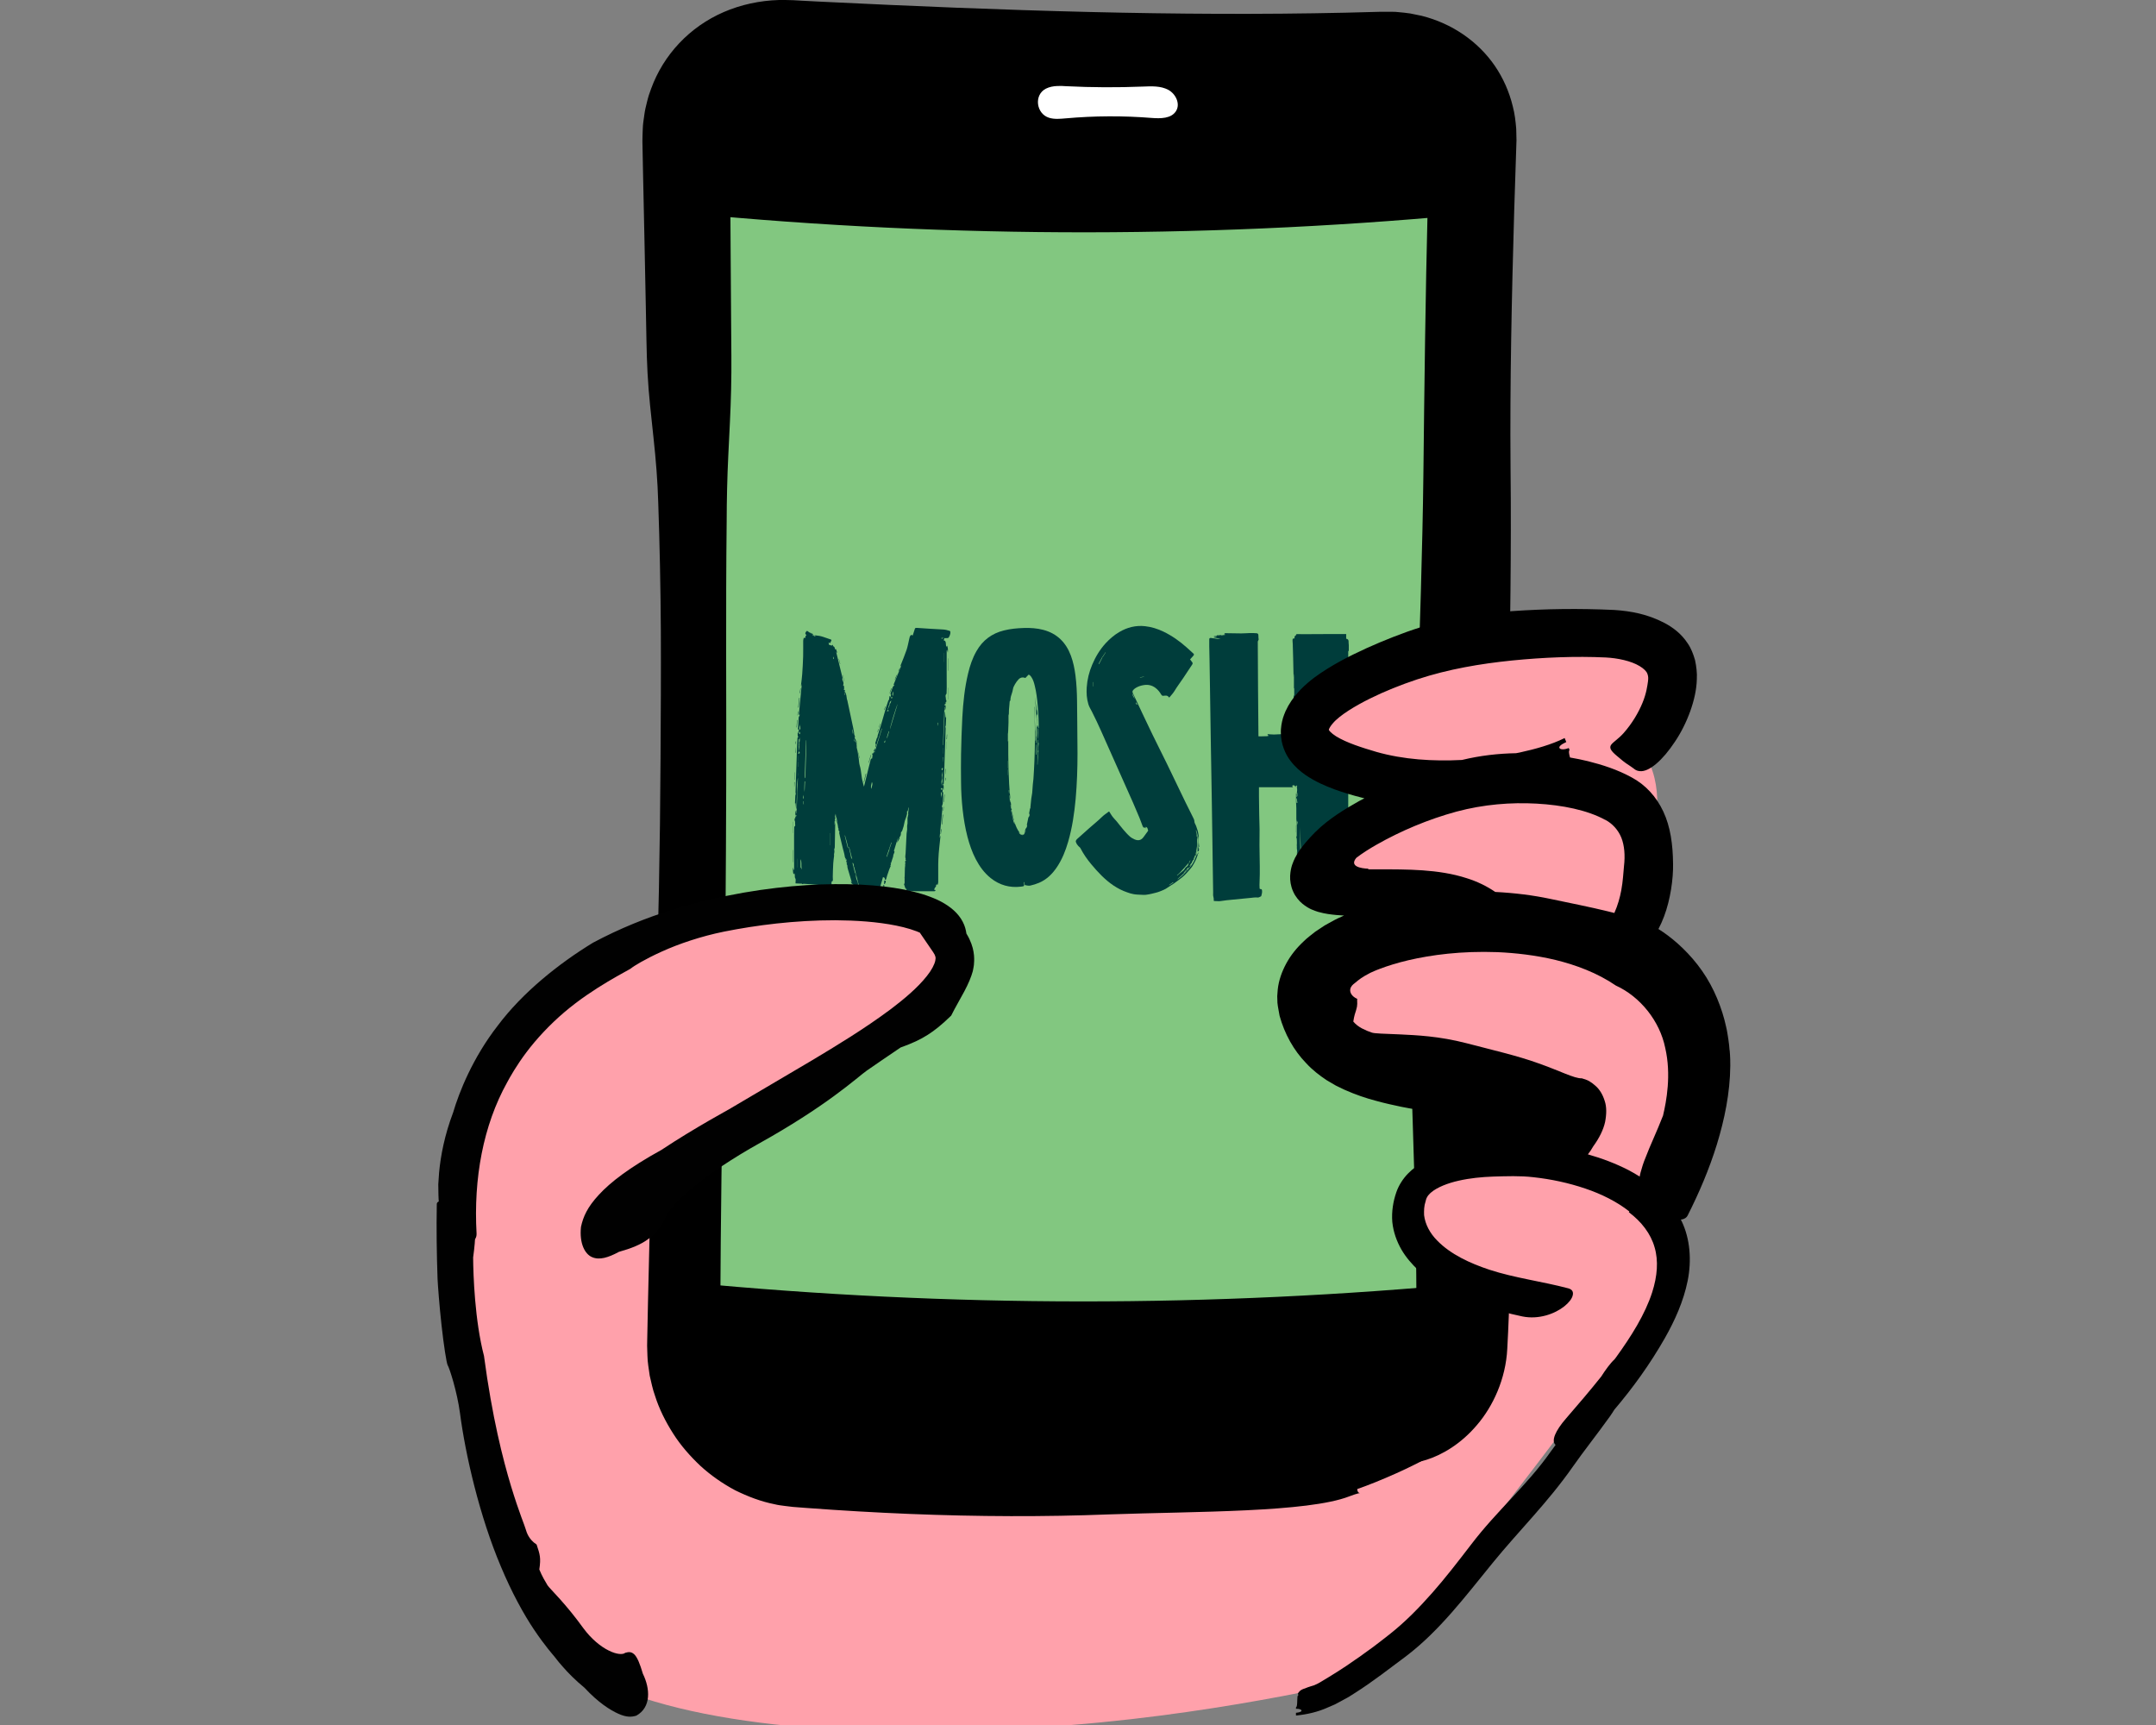
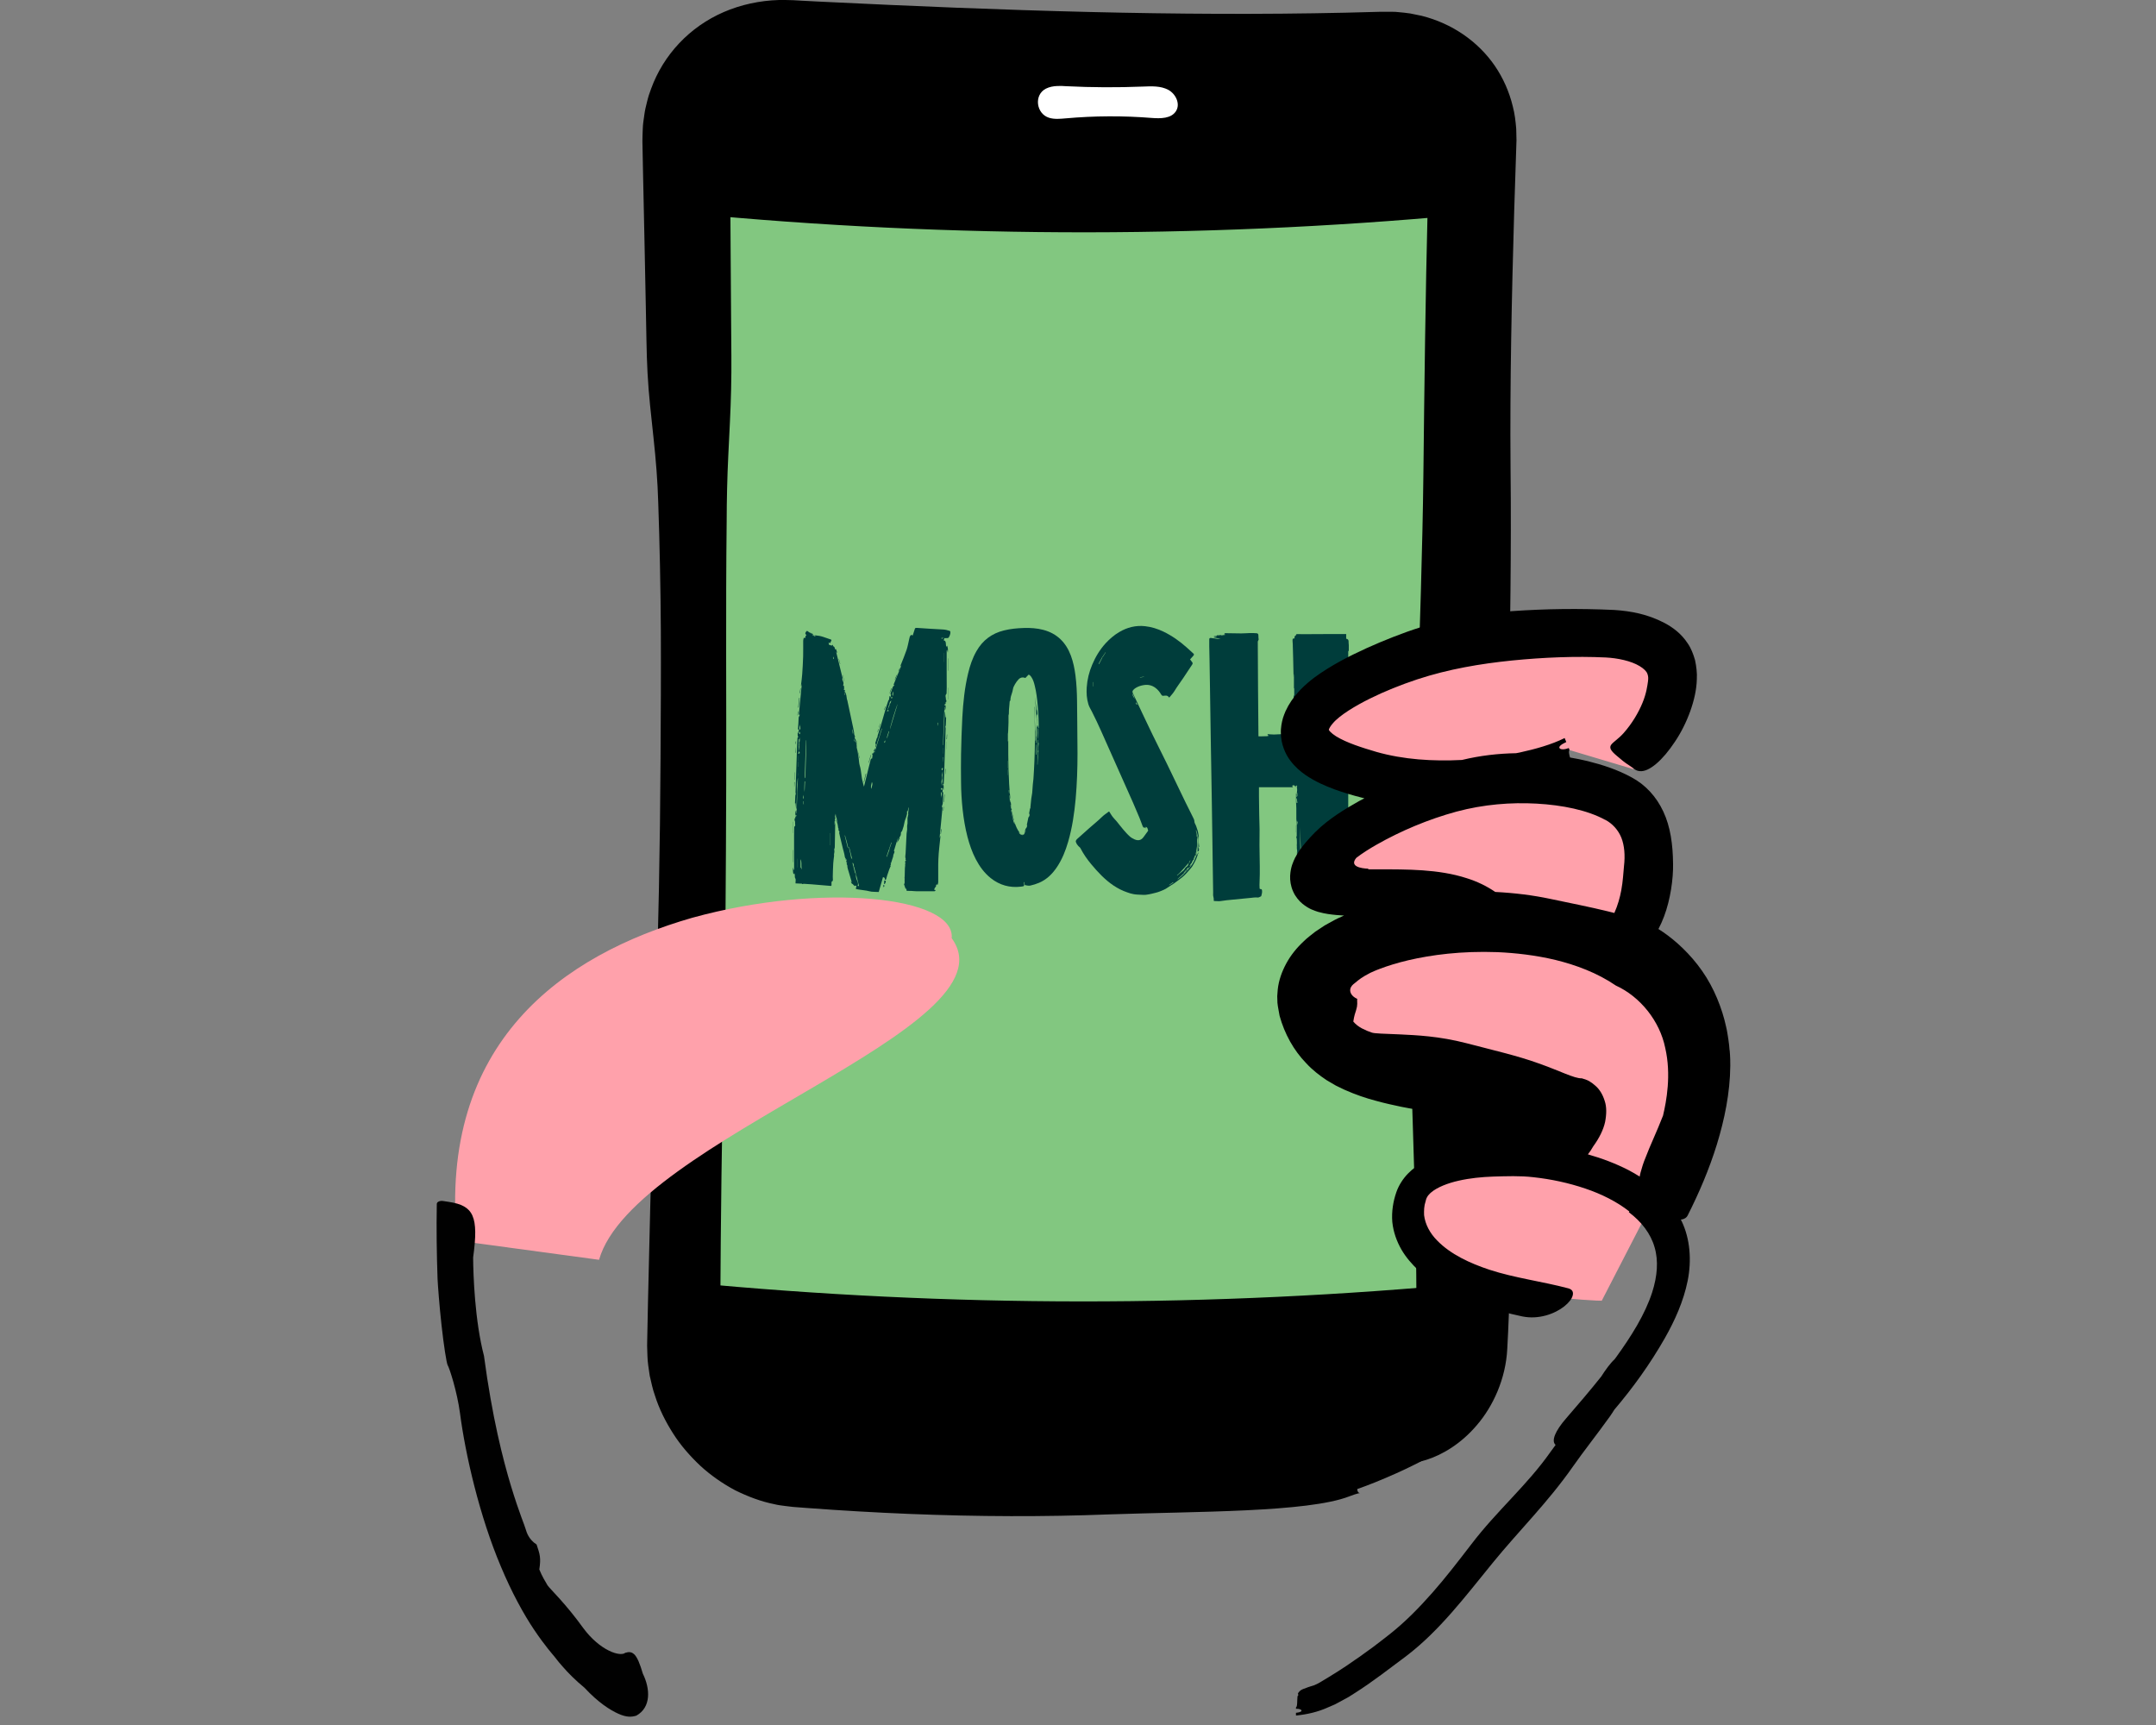
<svg xmlns="http://www.w3.org/2000/svg" width="400" height="320" viewBox="0 0 400 320" fill="none">
  <rect x="0" y="0" width="400" height="320" fill="#808080" stroke="none" />
  <g clip-path="url(#clip0_336_5064)">
    <g clip-path="url(#clip1_336_5064)">
-       <path d="M113.384 312.735C133.013 321.396 168.303 322.744 198.645 320.009C228.996 317.588 254.4 311.073 254.381 311.215C267.913 294.083 281.418 276.591 294.903 258.746C294.903 258.841 319.471 244.587 307.002 222.232C307.002 222.241 319.528 201.899 308.151 179.781C305.672 176.714 303.184 173.628 300.696 170.532C300.696 170.551 312.472 151.092 304.988 139.724C301.285 134.093 268.075 132.725 235.691 129.686C203.327 127.141 172.662 136.078 172.69 136.116C144.514 162.232 116.47 174.596 88.512 197.616C88.531 197.426 74.096 295.385 113.374 312.735H113.384Z" fill="#FFA1AB" />
      <path d="M256.261 269.136C219.927 271.757 183.45 271.795 147.116 269.231C137.638 268.566 129.965 260.152 129.965 250.693V27.027C129.965 17.559 137.638 10.627 147.116 11.291C183.45 13.846 219.927 13.818 256.261 11.197C265.739 10.513 273.403 17.436 273.403 26.904C273.403 101.462 273.403 176.021 273.403 250.57C273.403 260.028 265.729 268.461 256.261 269.136Z" fill="#82C780" />
      <path fill-rule="evenodd" clip-rule="evenodd" d="M256.261 264.625V266.106C243.175 266.847 246.537 268.699 256.261 268.329V269.069C253.631 269.554 254.286 272.972 253.289 275.195C252.956 275.945 251.864 275.1 251.807 276.021C251.703 277.825 253.783 276.258 250.326 277.588C242.624 280.579 221.864 280.37 205.739 280.931C193.858 281.396 181.408 281.358 168.778 280.845C162.462 280.589 156.1 280.218 149.746 279.744C148.949 279.687 148.16 279.62 147.363 279.563C147.258 279.554 147.144 279.544 147.04 279.535C146.878 279.516 146.726 279.497 146.565 279.478C146.252 279.44 145.929 279.402 145.615 279.364C144.979 279.278 144.352 279.212 143.726 279.05C141.199 278.556 138.74 277.616 136.394 276.458C134.077 275.223 131.902 273.713 129.955 271.937C128.046 270.133 126.29 268.148 124.884 265.926C123.479 263.723 122.292 261.368 121.522 258.917C121.076 257.702 120.839 256.448 120.544 255.214C120.373 253.97 120.136 252.716 120.117 251.491C120.098 250.883 120.079 250.275 120.06 249.668C120.06 249.278 120.079 248.889 120.079 248.5C120.098 247.721 120.107 246.952 120.126 246.173C120.155 244.625 120.193 243.077 120.221 241.538C120.364 235.394 120.506 229.335 120.649 223.419C120.981 211.586 121.304 200.313 121.598 189.962C122.14 173.048 122.472 156.79 122.548 140.788C122.595 132.792 122.643 124.862 122.605 116.952C122.557 109.041 122.396 101.14 122.121 93.21C122.007 89.24 121.684 85.252 121.247 81.244C120.82 77.227 120.345 73.2 120.136 69.183C119.917 65.166 119.927 61.149 119.822 57.103C119.737 53.058 119.651 48.993 119.575 44.891C119.49 40.788 119.405 36.667 119.31 32.498C119.272 30.418 119.234 28.329 119.186 26.23C119.177 26.04 119.186 25.565 119.205 25.138C119.224 24.71 119.243 24.293 119.253 23.865C119.272 23.01 119.424 22.184 119.537 21.339C119.642 20.494 119.841 19.677 120.05 18.86C120.155 18.452 120.259 18.034 120.383 17.645C120.525 17.246 120.668 16.857 120.801 16.458C123.099 10.152 127.933 4.986 134.267 2.241C137.42 0.874 140.943 0.104 144.533 0C145.406 0 146.375 0 147.182 0.038C147.733 0.066 148.284 0.095 148.825 0.133C149.927 0.19 151.028 0.247 152.13 0.304C186.584 1.994 218.417 3.048 249.613 2.355C251.56 2.317 253.507 2.26 255.454 2.203C255.701 2.203 255.938 2.184 256.185 2.184C256.546 2.184 256.897 2.184 257.258 2.184C257.999 2.203 258.73 2.156 259.462 2.251C260.193 2.327 260.924 2.384 261.636 2.498C262.349 2.631 263.061 2.783 263.764 2.934C269.367 4.34 274.191 7.654 277.315 12.184C278.873 14.454 280.012 17.027 280.668 19.744C281.028 21.092 281.19 22.507 281.304 23.913C281.323 24.625 281.342 25.328 281.351 26.03C281.332 26.524 281.323 27.027 281.304 27.521C281.18 31.415 281.047 35.318 280.924 39.221C280.478 54.843 280.117 70.608 280.25 86.714C280.592 117.426 279.177 145.783 279.965 184.587C280.126 191.652 280.231 200.294 280.297 209.421C280.364 218.547 280.354 228.167 280.136 237.189C280.069 239.449 280.003 241.662 279.936 243.827C279.889 244.91 279.851 245.983 279.803 247.028C279.746 248.101 279.689 249.164 279.642 250.209C279.367 255.783 277.002 260.883 274.02 264.349C271.038 267.882 267.524 269.896 264.675 270.798C261.788 271.709 259.547 271.51 258.293 271.045C257.116 270.522 256.84 270.076 256.745 269.573C256.66 269.06 256.764 268.452 256.556 267.559C255.986 264.824 256.375 263.856 256.442 261.633C256.508 260.066 256.717 259.041 256.983 258.386C257.116 258.025 257.277 257.778 257.467 257.588C257.638 257.341 257.876 257.255 258.122 257.085C258.635 256.819 259.348 256.6 260.183 256.03C261.019 255.489 261.969 254.539 262.415 253.143C262.538 252.858 262.557 252.555 262.643 252.251C262.681 252.099 262.662 251.947 262.69 251.785C262.7 251.709 262.709 251.624 262.719 251.548C262.719 251.538 262.719 251.396 262.728 251.301V250.997C262.747 249.373 262.766 247.749 262.785 246.125C262.804 242.877 262.785 239.63 262.757 236.401C262.69 229.943 262.548 223.542 262.377 217.331C262.054 204.91 261.456 193.248 261.655 183.286C261.893 166.733 262.415 149.696 262.899 133.428C263.384 117.16 263.925 101.662 264.077 88.205C264.267 71.216 264.466 54.701 264.875 38.452C264.922 36.42 264.97 34.388 265.017 32.374C265.046 31.367 265.065 30.351 265.093 29.345C265.103 28.841 265.122 28.338 265.131 27.835C265.131 27.54 265.131 27.246 265.131 26.952C265.065 24.872 264.286 22.858 262.833 21.358C261.38 19.867 259.376 18.927 257.173 18.756C256.897 18.756 256.613 18.756 256.337 18.737C256.29 18.737 256.147 18.737 256.024 18.737C255.9 18.737 255.777 18.746 255.653 18.756C255.406 18.765 255.16 18.775 254.913 18.784C253.915 18.822 252.928 18.87 251.931 18.908C249.946 18.984 247.961 19.05 245.986 19.107C214.286 20.038 182.928 19.069 150.668 16.923C149.613 16.857 148.559 16.781 147.505 16.705C147.372 16.705 147.249 16.686 147.116 16.676C147.021 16.676 146.935 16.676 146.84 16.676C146.66 16.676 146.48 16.676 146.299 16.667C145.929 16.629 145.577 16.695 145.226 16.714C143.801 16.847 142.434 17.236 141.19 17.863C138.702 19.126 136.783 21.377 135.957 24.036C135.872 24.378 135.786 24.71 135.691 25.052C135.615 25.394 135.596 25.745 135.53 26.097C135.463 26.838 135.435 27.36 135.444 28.556C135.454 30.646 135.473 32.735 135.482 34.815C135.511 38.984 135.53 43.143 135.558 47.303C135.587 51.462 135.615 55.612 135.644 59.753C135.663 63.894 135.748 68.034 135.644 72.146C135.558 76.258 135.311 80.361 135.122 84.454C134.922 88.547 134.827 92.65 134.818 96.743C134.628 113.124 134.78 129.449 134.732 145.67C134.675 161.899 134.599 178.053 134.267 194.131C133.925 210.18 133.716 226.173 133.64 242.156C133.64 244.15 133.621 246.154 133.612 248.148C133.612 249.136 133.612 250.123 133.612 251.121C133.631 251.519 133.65 251.909 133.669 252.308C133.707 252.707 133.782 253.096 133.839 253.495C134.409 256.638 136.1 259.668 138.54 261.88C141.019 264.093 144.086 265.385 147.334 265.584C151.332 265.84 155.34 266.068 159.348 266.268C191.408 267.806 223.659 267.075 256.29 264.615L256.261 264.625Z" fill="black" />
      <path d="M127.714 237.911C176.166 242.564 224.95 242.592 273.402 237.996C273.222 243.951 273.042 249.895 272.861 255.85C272.861 255.65 270.383 270.171 234.514 272.07C198.607 274.482 137.714 269.012 137.752 268.528C137.752 268.556 125.777 256.875 127.714 237.92V237.911Z" fill="black" />
      <path d="M276.081 39.411C226.679 44.273 176.916 44.321 127.505 39.563C127.505 39.06 127.505 38.547 127.505 38.044C127.505 20.988 141.313 8.595 158.388 9.535C187.306 11.14 216.29 11.111 245.197 9.449C262.272 8.481 276.081 20.845 276.081 37.901V39.421V39.411Z" fill="black" />
      <path d="M246.954 277.446C250.345 277.569 268.009 269.877 269.765 266.961C271.522 264.179 250.867 259.649 250.867 259.573C250.867 259.573 243.574 277.398 246.954 277.455V277.446Z" fill="black" />
      <path d="M250.164 120.731C250.155 120.779 250.136 120.836 250.136 120.883C250.136 120.912 250.136 120.95 250.136 120.988C250.136 126.097 250.136 131.216 250.136 136.325C250.136 137.635 250.136 138.955 250.136 140.266C250.136 142.45 250.136 144.644 250.136 146.828C250.136 149.041 250.136 151.263 250.136 153.476C250.136 154.834 250.107 156.201 250.107 157.559C250.107 159.725 250.088 161.899 250.126 164.065C250.126 164.511 250.041 164.929 250.022 165.366C250.022 165.489 249.965 165.527 249.841 165.508C249.67 165.48 249.49 165.451 249.281 165.413L249.462 166.486C249.262 166.515 249.044 166.553 248.825 166.581C247.505 166.781 246.185 166.971 244.875 167.17C244.134 167.284 243.384 167.398 242.643 167.531C242.519 167.55 242.415 167.654 242.292 167.721L242.244 167.597H242.187L242.149 167.854C242.054 167.711 241.931 167.578 241.864 167.417C241.798 167.265 241.779 167.085 241.741 166.914C241.665 166.572 241.589 166.22 241.494 165.888C241.456 165.774 241.361 165.66 241.256 165.594C240.981 165.423 240.877 165.157 240.848 164.872C240.772 164.131 240.696 163.39 240.658 162.64C240.611 161.757 240.601 160.883 240.573 160C240.573 159.801 240.592 159.592 240.62 159.392C240.744 158.566 240.62 157.749 240.62 156.923C240.62 156.904 240.601 156.885 240.573 156.819V157.616H240.554C240.554 157.408 240.516 157.199 240.554 156.999C240.63 156.61 240.62 156.23 240.601 155.841C240.601 155.679 240.582 155.508 240.525 155.347L240.506 155.632V154.976L240.525 155.176H240.582C240.582 155.119 240.582 155.052 240.582 154.995C240.582 154.34 240.582 153.694 240.582 153.039C240.582 152.65 240.516 152.27 240.506 151.88C240.497 151.244 240.506 150.608 240.506 149.972C240.506 149.563 240.468 149.155 240.449 148.756C240.449 148.614 240.449 148.481 240.449 148.338C240.449 147.958 240.449 147.578 240.449 147.151C240.516 147.256 240.544 147.294 240.573 147.341C240.563 147.512 240.544 147.673 240.535 147.854C240.858 147.645 240.601 147.36 240.725 147.085L240.592 147.199C240.63 146.809 240.725 146.42 240.592 146.031C240.592 146.012 240.658 145.983 240.658 145.964C240.658 145.879 240.649 145.793 240.639 145.717L240.582 145.698L240.44 145.945L240.421 145.765H240.364L240.326 146.069L240.383 146.031C240.297 145.917 240.221 145.736 240.107 145.689C239.946 145.632 239.756 145.689 239.661 145.898L239.851 145.831V146.04H233.574C233.574 146.61 233.574 147.17 233.574 147.73C233.574 148.224 233.583 148.709 233.593 149.202C233.593 149.858 233.602 150.513 233.621 151.159C233.64 152.042 233.678 152.925 233.688 153.818C233.688 154.815 233.669 155.803 233.669 156.8C233.669 157.465 233.688 158.139 233.697 158.804C233.707 159.44 233.716 160.076 233.726 160.712C233.726 161.197 233.726 161.681 233.726 162.165C233.716 162.84 233.688 163.514 233.669 164.188C233.669 164.369 233.688 164.54 233.688 164.72C233.688 164.853 233.726 164.938 233.877 164.929C234.067 164.919 234.115 165.024 234.143 165.195C234.181 165.518 234.115 165.812 234.029 166.116C234.01 166.173 233.991 166.258 233.953 166.277C233.754 166.363 233.526 166.524 233.336 166.496C232.871 166.439 232.415 166.534 231.959 166.572C230.506 166.705 229.053 166.857 227.6 166.999C227.182 167.047 226.755 167.123 226.337 167.17C226.176 167.189 226.005 167.17 225.843 167.17C225.634 167.17 225.435 167.151 225.207 167.142C225.207 167.094 225.198 167.047 225.188 166.999C225.188 166.79 225.188 166.591 225.122 166.372C225.036 166.116 225.074 165.822 225.074 165.537C225.036 163.409 225.008 161.282 224.979 159.155C224.97 158.243 224.951 157.332 224.941 156.41C224.903 154.055 224.875 151.7 224.837 149.345C224.808 147.825 224.78 146.306 224.761 144.786C224.723 142.336 224.685 139.877 224.637 137.427C224.609 135.784 224.58 134.141 224.561 132.507C224.533 130.826 224.504 129.145 224.485 127.465C224.457 125.869 224.428 124.274 224.409 122.678C224.39 121.729 224.371 120.769 224.352 119.82C224.352 119.43 224.352 119.031 224.352 118.642C224.352 118.386 224.438 118.319 224.694 118.348C225.065 118.386 225.425 118.471 225.786 118.509C226.014 118.538 226.242 118.509 226.47 118.49L225.179 118.281C225.235 118.129 225.368 118.196 225.473 118.177C225.587 118.158 225.71 118.148 225.824 118.12L225.216 118.072V118.025C225.349 118.015 225.482 117.996 225.615 117.987C225.653 117.987 225.72 117.977 225.729 117.949C225.796 117.787 225.929 117.844 226.043 117.854C226.233 117.873 226.413 117.759 226.603 117.835C226.632 117.844 226.669 117.844 226.698 117.854C226.698 117.873 226.679 117.901 226.679 117.92C226.679 117.93 226.707 117.949 226.726 117.949C226.745 117.949 226.774 117.93 226.774 117.92C226.707 117.74 226.831 117.825 226.907 117.825C227.04 117.825 227.173 117.787 227.306 117.778V117.721L227.106 117.654V117.607L227.268 117.578L227.163 117.503V117.465C227.344 117.465 227.524 117.465 227.695 117.465C228.559 117.474 229.433 117.503 230.297 117.503C230.848 117.503 231.399 117.446 231.95 117.436C232.348 117.436 232.747 117.436 233.146 117.474C233.393 117.493 233.479 117.664 233.469 117.911C233.46 118.158 233.498 118.414 233.517 118.652L233.355 119.003C233.393 124.853 233.403 130.712 233.479 136.591C233.849 136.591 234.2 136.61 234.561 136.581C234.675 136.581 234.78 136.581 234.894 136.581C235.036 136.581 235.179 136.543 235.34 136.515L235.141 136.182C235.558 136.211 235.967 136.258 236.366 136.258C236.774 136.258 237.192 136.201 237.6 136.201C238.018 136.201 238.436 136.23 238.854 136.23C239.272 136.23 239.689 136.23 240.136 136.23C240.136 136.144 240.145 136.069 240.145 136.002C240.145 135.451 240.145 134.91 240.145 134.359C240.145 134.207 240.269 134.074 240.212 133.913C240.041 133.428 240.212 132.935 240.174 132.441C240.155 132.165 240.174 131.899 240.126 131.615L240.107 131.842H240.126V130.779H240.174V131.073H240.231L240.136 129.82H240.107V130.693H240.069L240.012 128.965C240.012 128.965 240.05 129.003 240.05 129.012C240.05 129.012 240.05 129.022 240.05 129.031C240.05 129.041 240.069 129.06 240.117 129.117V127.607L240.06 127.759V125.062H240.031L240.003 125.565H239.993C239.965 124.407 239.946 123.248 239.917 122.089C239.898 121.197 239.87 120.304 239.841 119.411C239.841 119.202 239.784 118.984 239.803 118.775C239.822 118.452 239.841 118.452 240.174 118.433C240.174 118.31 240.155 118.158 240.202 118.053C240.24 117.958 240.373 117.911 240.478 117.835L240.411 117.787C240.478 117.73 240.544 117.626 240.611 117.626C241 117.626 241.399 117.645 241.788 117.645C243.042 117.645 244.295 117.626 245.549 117.626C246.945 117.626 248.341 117.626 249.756 117.626V118.471C249.756 118.471 249.756 118.481 249.775 118.49C250.126 118.538 250.221 118.766 250.202 119.088C250.193 119.278 250.231 119.468 250.24 119.658V120.779L250.164 120.731ZM241.684 165.461C241.513 161.434 241.342 157.427 241.171 153.428C241.19 155.442 241.237 157.455 241.304 159.459C241.37 161.472 241.465 163.476 241.551 165.489L241.684 165.451V165.461ZM240.573 148.11H240.487C240.506 148.376 240.516 148.642 240.544 148.899C240.544 148.927 240.601 148.965 240.63 148.965C240.658 148.965 240.706 148.918 240.706 148.899C240.668 148.633 240.62 148.376 240.582 148.12L240.573 148.11ZM240.62 152.925H240.677L240.763 152.403H240.715L240.668 152.536L240.649 152.279H240.611V152.925H240.62Z" fill="#003D3B" />
      <path d="M150.943 117.825C151.313 117.873 151.684 117.901 152.045 117.968C152.263 118.006 152.481 118.072 152.7 118.139C153.175 118.291 153.64 118.462 154.115 118.623C154.257 118.671 154.305 118.747 154.21 118.889C154.134 119.012 154.096 119.155 154.039 119.297L153.726 119.202L153.839 119.668C154.02 119.601 154.143 119.696 154.248 119.772L154.561 119.611L154.523 119.886C154.827 119.886 154.837 120.133 154.903 120.332C154.932 120.418 154.932 120.56 155.103 120.399L155.34 121.121L155.302 121.14L155.188 120.931H155.15C155.15 120.988 155.15 121.035 155.169 121.083C155.549 122.621 155.929 124.16 156.299 125.698C156.318 125.774 156.29 125.86 156.28 125.945C156.28 126.002 156.28 126.059 156.28 126.106C156.347 126.287 156.451 126.458 156.489 126.648C156.518 126.79 156.461 126.942 156.442 127.094C156.442 127.123 156.423 127.161 156.413 127.189H156.556C156.575 127.369 156.631 127.55 156.613 127.73C156.603 127.825 156.508 127.911 156.603 128.015C156.65 128.329 156.698 128.633 156.745 128.946L156.821 128.927L156.594 128.015L156.66 127.968C156.717 128.025 156.774 128.091 156.821 128.158L156.698 128.177C156.736 128.262 156.783 128.357 156.831 128.443C157.002 128.803 157.078 129.183 157.106 129.573C157.106 129.706 157.182 129.829 157.211 129.953C157.572 131.643 157.933 133.343 158.293 135.033C158.36 135.356 158.417 135.67 158.474 135.992C158.483 136.068 158.464 136.144 158.464 136.163L158.664 136.752L158.626 136.771L158.55 136.648C158.578 136.809 158.531 136.971 158.692 137.104C158.778 137.17 158.759 137.351 158.787 137.483C158.844 137.768 158.892 138.063 158.949 138.348C158.949 138.357 158.949 138.376 158.949 138.386C158.882 138.775 159.101 139.117 159.129 139.487C159.167 139.905 159.253 140.313 159.319 140.731C159.376 141.14 159.376 141.567 159.49 141.956C159.822 143.001 159.775 144.112 160.088 145.157C160.164 145.404 160.183 145.651 160.288 145.935C160.611 144.625 160.924 143.362 161.237 142.108C161.323 141.776 161.408 141.434 161.494 141.102C161.541 140.912 161.56 140.693 161.807 140.693C161.826 140.551 161.845 140.437 161.855 140.323C161.855 140.218 161.959 140.114 161.826 140C161.788 139.972 161.855 139.82 161.883 139.706L161.978 139.801C162.064 139.715 162.007 139.459 162.263 139.573L162.32 139.373L162.168 139.44C162.045 139.364 162.168 139.022 162.415 138.794L162.311 139.278H162.358L163.631 135.176L163.574 135.157C163.498 135.394 163.412 135.632 163.336 135.879C163.222 136.239 163.146 136.619 163.004 136.961C162.804 137.464 162.7 138.006 162.51 138.519C162.5 138.557 162.481 138.595 162.462 138.623L162.405 138.604C162.405 138.547 162.415 138.49 162.434 138.433C162.491 138.253 162.557 138.063 162.396 137.892C162.377 137.873 162.396 137.816 162.415 137.778C162.5 137.502 162.576 137.237 162.662 136.961C162.69 136.885 162.757 136.819 162.804 136.752C162.804 136.676 162.795 136.581 162.823 136.496C163.042 135.784 163.27 135.071 163.488 134.359C163.811 133.276 164.115 132.194 164.428 131.121C164.542 130.731 164.675 130.342 164.808 129.962C164.837 129.896 164.913 129.839 164.941 129.801L165.027 129.117H165.103V129.335H165.169L165.33 128.87C165.273 128.841 165.226 128.832 165.198 128.804C165.188 128.785 165.197 128.737 165.207 128.709C165.349 128.281 165.492 127.854 165.644 127.426C165.672 127.36 165.748 127.313 165.796 127.256C165.853 127.189 165.9 127.123 165.948 127.056L165.9 127.018L165.815 127.085L165.767 127.056L167.239 123.438H167.211L167.087 123.618L167.03 123.59C167.059 123.523 167.078 123.447 167.106 123.381C167.477 122.441 167.876 121.51 168.198 120.551C168.417 119.905 168.521 119.221 168.683 118.557C168.797 118.091 168.74 118.12 169.025 117.778L169.338 117.873C169.443 117.54 169.556 117.227 169.651 116.914C169.784 116.448 169.775 116.458 170.25 116.486C171.798 116.591 173.346 116.695 174.903 116.771C175.349 116.79 175.767 116.895 176.185 117.028C176.252 117.047 176.318 117.161 176.328 117.227C176.347 117.607 176.195 117.949 176.005 118.272C175.976 118.329 175.862 118.357 175.786 118.367C175.596 118.386 175.406 118.376 175.207 118.386L174.675 118.319L174.713 118.557C174.818 118.405 174.941 118.367 175.093 118.405C175.122 118.405 175.169 118.386 175.207 118.376C175.188 118.452 175.16 118.538 175.141 118.614C175.122 118.709 174.979 118.832 175.235 118.841C175.311 118.841 175.416 119.003 175.444 119.098C175.492 119.269 175.482 119.449 175.501 119.63C175.511 119.734 175.53 119.829 175.549 119.924L175.625 119.953L175.701 119.753C175.862 120.029 175.919 120.684 175.843 121.092L175.729 120.579H175.663C175.653 120.655 175.634 120.731 175.634 120.798C175.634 121.975 175.634 123.143 175.634 124.321C175.634 125.413 175.644 126.496 175.644 127.588C175.644 127.911 175.625 128.243 175.615 128.566C175.615 128.623 175.615 128.699 175.577 128.737C175.264 129.06 175.549 129.43 175.482 129.772C175.672 129.915 175.539 130.114 175.558 130.294L175.482 130.209C175.378 130.342 175.577 130.627 175.254 130.646V130.94L175.368 130.788C175.501 130.94 175.473 131.491 175.302 131.833C175.292 131.709 175.264 131.605 175.264 131.501C175.264 131.396 175.283 131.292 175.292 131.187H175.216L174.951 138.205H175.008L175.273 132.042H175.321L175.425 133.134L175.52 133.001C175.52 133.096 175.53 133.153 175.53 133.21C175.511 133.647 175.501 134.074 175.473 134.511C175.473 134.615 175.416 134.71 175.378 134.824C175.397 134.9 175.444 135.005 175.444 135.109C175.425 135.879 175.397 136.638 175.368 137.407C175.302 139.487 175.235 141.567 175.169 143.647C175.15 144.169 175.122 144.701 175.093 145.223C175.093 145.318 175.122 145.451 174.97 145.48C174.96 145.48 174.941 145.584 174.97 145.594C175.112 145.717 175.074 145.888 175.074 146.04C175.074 146.201 175.074 146.353 175.074 146.515H175.008L174.97 146.22H174.913L174.856 146.98L174.979 146.923C174.979 147.227 174.979 147.521 174.979 147.816C174.96 148.243 174.941 148.661 174.903 149.088C174.894 149.212 174.818 149.316 174.789 149.44C174.751 149.554 174.723 149.668 174.694 149.782L174.761 149.801L174.808 149.658H174.875L174.324 155.404H174.362L174.409 155.1H174.466C174.466 155.166 174.476 155.233 174.466 155.29C174.39 155.973 174.314 156.657 174.248 157.341C174.105 158.68 174.048 160.029 174.067 161.377C174.077 162.137 174.077 162.897 174.067 163.656C174.067 163.827 173.982 164.008 173.934 164.207L173.868 164.046L173.678 164.141C173.669 164.312 173.697 164.473 173.517 164.606C173.403 164.691 173.374 164.9 173.308 165.052L173.574 165.119C173.545 165.309 173.403 165.337 173.26 165.337C172.216 165.337 171.171 165.337 170.136 165.337C169.784 165.337 169.433 165.29 169.082 165.271C168.873 165.261 168.654 165.271 168.445 165.261C168.179 165.261 168.151 165.233 168.179 164.976C168.179 164.938 168.179 164.9 168.179 164.862L168.009 164.881L167.695 163.951L167.762 163.922L167.819 163.979C167.819 163.979 167.828 163.96 167.828 163.941C167.847 162.963 167.847 161.994 167.885 161.016C167.885 160.779 167.98 160.551 167.923 160.304C167.904 160.237 167.98 160.152 168.018 160.057C167.781 159.962 167.961 159.763 168.018 159.706C168.151 159.554 168.037 159.506 167.971 159.44C167.99 159.392 168.037 159.345 168.028 159.316C167.885 158.965 167.999 158.614 168.018 158.262C168.065 157.056 168.132 155.85 168.198 154.644C168.217 154.388 168.284 154.141 168.303 153.884C168.322 153.685 168.284 153.476 168.293 153.276C168.293 153.105 168.36 152.925 168.369 152.754C168.379 152.45 168.369 152.146 168.369 151.842C168.369 151.728 168.388 151.624 168.417 151.51C168.445 151.368 168.493 151.216 168.512 151.073C168.521 151.007 168.474 150.931 168.483 150.864C168.55 150.513 168.54 150.162 168.616 149.81H168.559C168.521 149.972 168.474 150.152 168.436 150.332C168.417 150.399 168.464 150.513 168.322 150.475C168.312 150.475 168.255 150.56 168.265 150.598C168.36 150.94 168.198 151.254 168.122 151.567C168.065 151.814 167.933 152.032 167.866 152.279C167.781 152.612 167.733 152.944 167.648 153.276C167.572 153.561 167.477 153.837 167.382 154.103C167.363 154.169 167.315 154.236 167.258 154.283C167.125 154.407 167.135 154.549 167.144 154.72C167.144 154.862 167.078 155.014 167.011 155.147C166.964 155.252 166.812 155.29 166.888 155.47C166.916 155.537 166.812 155.67 166.755 155.774C166.66 155.964 166.565 156.144 166.451 156.334C166.432 155.992 166.669 155.698 166.66 155.347C166.546 155.651 166.432 155.964 166.328 156.268C166.185 156.714 166.043 157.17 165.919 157.626C165.891 157.721 165.767 157.844 165.948 157.949C165.976 157.968 165.929 158.139 165.891 158.234C165.843 158.395 165.729 158.547 165.729 158.699C165.729 158.984 165.568 159.221 165.511 159.487C165.463 159.696 165.378 159.896 165.311 160.095C165.311 160.114 165.254 160.124 165.207 160.143C165.425 160.332 165.207 160.446 165.16 160.608H165.273C165.169 160.845 165.055 161.073 164.97 161.311C164.827 161.69 164.704 162.07 164.58 162.46C164.514 162.669 164.476 162.897 164.4 163.105C164.352 163.229 164.248 163.229 164.143 163.162C164.191 162.868 164.162 162.83 163.82 162.707L163.032 165.47C162.586 165.451 162.149 165.451 161.712 165.413C161.399 165.385 161.095 165.271 160.782 165.223C160.259 165.138 159.727 165.071 159.205 164.995C159.072 164.976 158.93 164.938 158.778 164.9L158.892 164.359C158.749 164.169 158.635 164.397 158.502 164.359V164.245L158.455 164.283C158.369 164.188 158.293 164.093 158.208 164.008C158.179 163.979 158.122 163.97 158.084 163.941C158.046 163.922 158.009 163.894 157.99 163.856C157.942 163.761 157.904 163.647 157.838 163.495L158.037 163.685C157.838 163.02 157.657 162.403 157.477 161.785C157.391 161.501 157.296 161.216 157.23 160.921C157.192 160.76 157.249 160.532 157.154 160.427C157.002 160.247 157.097 160.124 157.173 159.972L156.992 159.953L157.087 159.392H157.03L157.011 159.497L156.878 159.44C156.878 159.44 156.945 159.345 156.935 159.335C156.726 159.107 156.717 158.822 156.669 158.538C156.613 158.196 156.489 157.873 156.413 157.54C156.214 156.724 156.014 155.898 155.815 155.071C155.767 154.872 155.72 154.672 155.682 154.473C155.682 154.445 155.739 154.407 155.739 154.378C155.739 154.321 155.739 154.236 155.71 154.207C155.549 154.084 155.549 153.932 155.577 153.761C155.577 153.751 155.577 153.732 155.577 153.723C155.549 153.656 155.492 153.59 155.492 153.523C155.492 153.324 155.435 153.143 155.406 152.954C155.321 152.46 155.254 151.956 155.16 151.453V151.681H155.122L155.036 150.95C155.008 151.083 154.96 151.244 154.922 151.415C154.913 151.491 154.903 151.596 154.941 151.652C155.065 151.823 154.941 151.909 154.884 151.975C154.894 152.108 154.951 152.251 154.903 152.308C154.713 152.526 154.837 152.764 154.78 152.982H154.827V152.526H154.894C154.894 152.526 154.894 152.621 154.894 152.659C154.913 152.773 154.951 152.878 154.951 152.992C154.932 154.226 154.913 155.461 154.884 156.695C154.884 156.904 154.884 157.123 154.856 157.332C154.856 157.398 154.77 157.455 154.77 157.512C154.77 157.683 154.818 157.854 154.808 158.025C154.808 158.167 154.742 158.319 154.732 158.462C154.723 158.576 154.761 158.69 154.742 158.803C154.694 159.259 154.609 159.715 154.59 160.171C154.542 160.978 154.523 161.795 154.504 162.602C154.504 162.792 154.523 162.992 154.523 163.181C154.523 163.305 154.552 163.447 154.352 163.495C154.305 163.495 154.276 163.647 154.267 163.742C154.257 163.884 154.267 164.036 154.267 164.179C154.267 164.312 154.229 164.359 154.086 164.34C152.918 164.236 151.75 164.141 150.582 164.046C150.098 164.008 149.623 163.979 149.139 163.951C149.044 163.951 148.949 163.989 148.844 164.008C148.759 163.865 148.597 163.922 148.445 163.913C148.17 163.903 147.885 163.894 147.591 163.875C147.591 163.751 147.591 163.666 147.6 163.571C147.61 163.343 147.676 163.124 147.524 162.887C147.429 162.745 147.477 162.498 147.458 162.298C147.448 162.203 147.42 162.118 147.391 161.994L147.22 162.184C147.087 161.738 147.097 161.311 147.135 160.883L147.239 161.377H147.306C147.306 161.32 147.334 161.254 147.334 161.197C147.334 160.465 147.334 159.725 147.325 158.993C147.325 157.635 147.325 156.268 147.325 154.91C147.325 154.445 147.344 153.979 147.353 153.514C147.353 153.457 147.353 153.362 147.382 153.343C147.61 153.21 147.534 153.02 147.515 152.83C147.505 152.697 147.515 152.564 147.515 152.431C147.515 152.365 147.448 152.308 147.439 152.232C147.42 152.08 147.41 151.928 147.439 151.757L147.515 151.852C147.619 151.709 147.439 151.444 147.743 151.406V151.149L147.591 151.311C147.534 150.931 147.543 150.598 147.705 150.275C147.714 150.37 147.733 150.465 147.733 150.57C147.733 150.674 147.733 150.779 147.733 150.883H147.781C147.866 148.69 147.952 146.496 148.037 144.302C148.037 143.96 148.037 143.609 148.037 143.267C148.018 143.39 148.018 143.514 148.018 143.637C148.018 143.856 148.037 144.084 148.046 144.302C148.028 144.35 147.999 144.397 147.99 144.454C147.952 144.805 147.904 145.157 147.885 145.508C147.866 145.774 147.885 146.04 147.885 146.306C147.885 146.705 147.904 147.104 147.866 147.502C147.79 148.31 147.809 149.126 147.752 149.943C147.752 149.981 147.733 150.01 147.695 150.048L147.591 148.927L147.534 149.069H147.505C147.505 149.022 147.496 148.965 147.496 148.917C147.515 148.481 147.524 148.053 147.553 147.616C147.553 147.512 147.61 147.417 147.638 147.313C147.619 147.189 147.591 147.056 147.591 146.933C147.638 145.527 147.686 144.122 147.733 142.716C147.781 141.32 147.828 139.915 147.876 138.519C147.895 137.996 147.923 137.483 147.952 136.961C147.952 136.923 147.952 136.857 147.971 136.847C148.208 136.733 148.009 136.61 147.999 136.477C147.971 136.23 147.999 135.973 147.999 135.727H148.056L148.094 136.011H148.16L148.208 135.261L148.065 135.347C148.065 135.347 148.046 135.29 148.046 135.271C148.065 134.91 148.103 134.549 148.122 134.198C148.141 133.856 148.141 133.504 148.17 133.162C148.17 133.058 148.217 132.944 148.284 132.849C148.369 132.726 148.388 132.612 148.312 132.469L148.265 132.621H148.198L148.759 126.942H148.721L148.683 127.237H148.616C148.616 127.18 148.616 127.123 148.616 127.066C148.692 126.391 148.787 125.717 148.835 125.033C148.911 123.941 148.977 122.84 149.006 121.738C149.034 120.779 149.006 119.82 149.015 118.86C149.015 118.671 149.091 118.471 149.148 118.234L149.234 118.405C149.386 118.348 149.462 118.253 149.433 118.072C149.433 118.025 149.471 117.939 149.518 117.92C149.642 117.863 149.623 117.806 149.537 117.73C149.386 117.591 149.373 117.436 149.499 117.265C149.499 117.265 149.499 117.256 149.509 117.246C149.604 117.161 149.642 116.952 149.841 117.085C149.955 117.161 150.05 117.256 150.164 117.322C150.25 117.37 150.354 117.398 150.449 117.436L150.478 117.388L150.554 117.673L150.696 117.407C150.706 117.626 150.801 117.74 150.99 117.778C150.99 117.778 151 117.778 151.009 117.778L150.99 117.797C150.99 117.797 150.99 117.806 150.99 117.816C150.99 117.816 150.99 117.825 150.981 117.825C150.905 117.806 150.829 117.787 150.753 117.768L150.734 117.825L151.247 118.072L151.294 117.996L150.99 117.797L150.943 117.825ZM149.31 144.34H149.367C149.452 143.97 149.414 143.59 149.443 143.21C149.462 142.821 149.471 142.422 149.48 142.032C149.49 141.643 149.509 141.244 149.518 140.855C149.528 140.465 149.537 140.067 149.556 139.677C149.566 139.288 149.585 138.889 149.585 138.5C149.585 138.11 149.585 137.721 149.585 137.332H149.537C149.452 139.62 149.367 141.909 149.291 144.198C149.291 144.245 149.3 144.293 149.31 144.35V144.34ZM158.436 160.636L158.293 160.086L158.246 160.2L158.179 160.038H158.141L158.654 162.042L158.702 161.937C158.74 162.137 158.816 162.317 158.797 162.479C158.778 162.64 158.825 162.764 158.854 162.916C158.958 163.381 159.357 163.799 159.11 164.34L159.367 164.369C159.367 164.321 159.357 164.283 159.348 164.255C159.053 163.105 158.768 161.956 158.464 160.807C158.445 160.741 158.388 160.693 158.35 160.627H158.426L158.436 160.636ZM166.537 130.598C166.318 130.94 165.036 135.119 165.122 135.271L166.537 130.598ZM148.521 159.383V160.95H148.569L148.597 160.921L148.645 161.206H148.711C148.711 161.149 148.73 161.092 148.711 161.045C148.635 160.484 148.787 159.886 148.521 159.383ZM174.78 145.746H174.818L174.913 143.02C174.846 143.286 174.799 143.542 174.751 143.799C174.751 143.827 174.77 143.856 174.77 143.884C174.77 144.093 174.846 144.34 174.77 144.52C174.618 144.9 174.675 145.271 174.685 145.651L174.732 145.166H174.78V145.746ZM148.141 139.269H148.17C148.217 139.022 148.255 138.766 148.293 138.519C148.293 138.49 148.293 138.462 148.274 138.424C148.236 138.215 148.36 138.006 148.255 137.797V137.778C148.464 137.445 148.36 137.075 148.36 136.724L148.312 137.18L148.208 137.056L148.141 139.269ZM161.674 146.344C161.684 145.926 162.007 145.537 161.76 145.062C161.684 145.518 161.465 145.917 161.674 146.344ZM157.287 157.256L157.363 157.237C157.201 156.477 157.002 155.727 156.774 154.986H156.717L157.277 157.256H157.287ZM165.198 130.038H165.16L164.704 131.548L164.761 131.567C164.799 131.235 165.093 130.997 165.046 130.636C165.046 130.617 165.084 130.589 165.103 130.57C165.235 130.456 165.368 130.086 165.33 129.905L165.216 130.181H165.188V130.038H165.198ZM157.543 157.123H157.486C157.534 157.341 157.572 157.559 157.619 157.778C157.686 158.072 157.762 158.367 157.828 158.661C157.857 158.794 157.857 158.946 157.895 159.069C157.942 159.183 158.028 159.288 158.122 159.421L157.543 157.123ZM149.367 144.948H149.272C149.272 145.603 149.167 146.258 149.272 146.914L149.367 144.948ZM165.046 157.559L164.941 157.521L164.466 158.917L164.542 158.946L165.046 157.559ZM154.039 154.568L154.01 154.549V156.79H154.039V154.568ZM174.637 146.885C174.457 147.322 174.723 147.683 174.685 148.063C174.685 147.683 174.837 147.303 174.637 146.885ZM148.35 134.331C148.398 134.691 148.17 135.071 148.426 135.413C148.597 135.043 148.369 134.691 148.35 134.331ZM164.533 136.933H164.58L164.97 135.67L164.894 135.651C164.77 136.078 164.571 136.486 164.533 136.933ZM149.063 147.332C149.12 147.569 148.797 147.892 149.063 148.224V147.332ZM165.615 129.041H165.682L165.748 128.234C165.549 128.595 165.511 128.832 165.606 129.041H165.615ZM164.96 157.474L165.017 157.502L165.425 156.315L165.359 156.296L164.951 157.483L164.96 157.474ZM148.369 136.201L148.426 136.173C148.426 136.059 148.426 135.945 148.426 135.831C148.426 135.803 148.331 135.793 148.284 135.774C148.265 135.879 148.227 135.973 148.236 136.078C148.236 136.116 148.331 136.154 148.379 136.192L148.369 136.201ZM174.533 146.344L174.723 146.572C174.761 146.486 174.818 146.41 174.827 146.315C174.827 146.258 174.761 146.201 174.723 146.144L174.542 146.344H174.533ZM175.141 121.14H175.122V122.802H175.141V121.14ZM148.388 139.696L148.274 139.392H148.208L148.075 139.82L148.132 139.839L148.398 139.696H148.388ZM174.96 142.469L174.903 142.441C174.827 142.498 174.704 142.555 174.685 142.631C174.666 142.707 174.732 142.811 174.77 142.906L174.837 142.887L174.96 142.469ZM147.866 160.931H147.885V159.307H147.866V160.931ZM158.17 135.318H158.113L158.227 136.163C158.369 135.841 158.189 135.594 158.17 135.318ZM165.435 129.611C165.492 129.506 165.549 129.449 165.549 129.392C165.549 129.345 165.482 129.297 165.444 129.25C165.397 129.307 165.34 129.364 165.321 129.43C165.311 129.468 165.378 129.525 165.444 129.611H165.435ZM164.105 137.778H164.172L164.267 137.332C164.162 137.464 163.963 137.578 164.105 137.778ZM164.875 131.909L164.78 131.615L164.533 131.947L164.875 131.909ZM174.979 138.756H174.96V139.81H174.979V138.756ZM174.932 141.33H174.951L174.989 140.456H174.932V141.33ZM154.723 122.279L154.599 121.795C154.514 122.07 154.552 122.213 154.723 122.279ZM148.113 141.159H148.132V140.237H148.113V141.159ZM149.053 149.193H149.129L149.091 148.642H149.025L149.063 149.193H149.053ZM148.056 142.241H148.084V141.33H148.056V142.241ZM174.077 134.074H173.991L173.963 134.596H174.01L174.077 134.074ZM158.512 137.161L158.426 137.189L158.559 137.588L158.626 137.569L158.512 137.17V137.161Z" fill="#003D3B" />
      <path d="M190.022 163.628C190.022 163.628 189.974 163.685 189.974 163.713C189.974 163.77 189.974 163.818 189.984 163.875C190.05 164.378 190.022 164.407 189.471 164.473C187.363 164.739 185.473 164.217 183.811 162.897C182.624 161.947 181.75 160.75 181.047 159.411C180.354 158.082 179.87 156.676 179.49 155.223C179.063 153.571 178.787 151.89 178.597 150.19C178.417 148.5 178.312 146.8 178.303 145.1C178.293 143.371 178.265 141.643 178.303 139.915C178.35 137.626 178.417 135.337 178.54 133.058C178.692 130.323 178.968 127.597 179.613 124.919C179.955 123.476 180.421 122.08 181.171 120.779C182.32 118.766 184.02 117.502 186.261 116.952C187.477 116.648 188.702 116.534 189.946 116.496C191.171 116.458 192.386 116.534 193.574 116.847C196.138 117.531 197.771 119.193 198.683 121.634C199.12 122.811 199.367 124.046 199.528 125.29C199.727 126.857 199.803 128.443 199.822 130.019C199.832 131.273 199.851 132.526 199.86 133.78C199.879 135.784 199.908 137.787 199.908 139.782C199.908 142.583 199.813 145.385 199.566 148.177C199.319 150.874 198.93 153.552 198.17 156.163C197.686 157.825 197.059 159.411 196.09 160.855C195.245 162.118 194.2 163.153 192.785 163.761C192.254 163.989 191.693 164.16 191.133 164.283C190.839 164.35 190.516 164.245 190.212 164.207C190.155 164.207 190.098 164.093 190.079 164.017C190.06 163.894 190.079 163.77 190.079 163.647L190.031 163.628H190.022ZM189.917 154.834V154.805C189.917 154.805 189.984 154.786 189.993 154.767C190.088 154.568 190.193 154.359 190.278 154.16C190.297 154.122 190.278 154.074 190.278 153.998L190.031 154.53C190.05 154.464 190.05 154.378 190.079 154.321C190.212 154.074 190.202 153.77 190.43 153.552C190.544 153.447 190.535 153.219 190.582 153.049L190.497 153.068C190.573 152.688 190.649 152.317 190.734 151.947C190.763 151.814 190.772 151.643 190.857 151.558C191.066 151.368 190.99 151.13 191.009 150.912L190.905 151.026L191.104 149.943H191.142L191.171 150.038C191.19 149.943 191.161 149.848 191.171 149.753C191.218 149.221 191.266 148.68 191.332 148.148C191.38 147.787 191.465 147.426 191.503 147.066C191.551 146.553 191.57 146.049 191.617 145.537C191.646 145.185 191.703 144.843 191.731 144.492C191.798 143.4 191.874 142.317 191.912 141.225C191.969 139.801 192.007 138.376 192.016 136.942C192.026 135.803 191.988 134.663 191.969 133.523C191.959 133.011 191.921 132.507 191.893 131.994C191.874 131.709 191.864 131.415 191.845 131.13H191.893L192.073 135.717L192.092 135.375H192.102V137.388H192.159V136.61H192.206V137.854H192.282C192.358 136.676 192.339 135.489 192.348 134.312L192.405 134.862H192.443L192.462 134.52C192.519 134.587 192.529 134.663 192.548 134.729C192.576 134.843 192.605 134.957 192.643 135.081C192.614 135.109 192.567 135.147 192.567 135.176C192.586 135.508 192.519 135.85 192.557 136.182C192.576 136.41 192.557 136.648 192.567 136.876C192.567 136.952 192.586 137.028 192.595 137.104C192.643 136.733 192.643 136.372 192.643 136.002C192.643 135.689 192.643 135.385 192.643 135.071C192.662 135.043 192.709 135.014 192.709 134.986C192.709 134.407 192.709 133.818 192.681 133.238C192.643 132.422 192.595 131.615 192.519 130.807C192.415 129.62 192.282 128.443 191.997 127.294C191.855 126.686 191.684 126.078 191.323 125.556C191.19 125.366 191.038 125.204 190.839 125.147L190.231 125.774C189.746 125.575 189.31 125.67 188.958 126.04C188.711 126.296 188.502 126.6 188.322 126.904C188.141 127.208 187.98 127.512 187.923 127.873C187.857 128.31 187.686 128.728 187.562 129.155C187.524 129.278 187.505 129.392 187.486 129.516C187.467 129.63 187.458 129.753 187.458 129.867C187.458 129.905 187.467 129.943 187.477 129.981L187.448 130L187.429 129.934C187.391 130.01 187.334 130.067 187.325 130.124C187.306 130.323 187.296 130.532 187.277 130.731C187.249 131.045 187.211 131.358 187.192 131.681C187.173 131.928 187.192 132.165 187.173 132.412C187.173 132.498 187.135 132.583 187.116 132.659C187.106 132.707 187.116 132.764 187.106 132.821C187.106 133.229 187.106 133.647 187.106 134.055C187.087 134.72 187.049 135.385 187.03 136.049H187.002V135.689H186.992V137.531H187.03L187.059 137.369C187.059 140.969 187.068 144.568 187.448 148.148H187.401L187.334 147.54H187.287L187.372 148.841H187.42L187.467 148.329C187.534 148.889 187.591 149.383 187.648 149.886C187.629 149.858 187.6 149.82 187.591 149.782C187.581 149.639 187.572 149.497 187.562 149.354H187.477L187.572 150.038H187.629L187.648 149.877L187.724 150.181C187.724 150.181 187.619 150.209 187.619 150.228C187.619 150.332 187.61 150.446 187.629 150.541C187.724 151.026 187.819 151.52 187.933 152.004C187.999 152.298 188.103 152.574 188.198 152.859L188.246 152.84L188.16 152.374C188.189 152.431 188.217 152.498 188.236 152.555C188.455 153.267 188.749 153.932 189.205 154.521L189.006 154.407C189.11 154.672 189.433 154.91 189.718 154.929L189.927 154.805L189.917 154.834ZM192.453 141.833H192.5C192.519 141.415 192.519 140.978 192.567 140.551C192.614 140.124 192.51 139.687 192.681 139.326C192.643 139.269 192.605 139.24 192.605 139.212C192.605 139.012 192.605 138.813 192.624 138.614C192.643 138.367 192.681 138.12 192.709 137.873C192.709 137.844 192.709 137.825 192.709 137.787C192.69 137.816 192.681 137.835 192.671 137.844H192.633V137.237H192.576L192.453 141.823V141.833ZM192.254 138.101H192.197C192.178 138.737 192.121 139.373 192.178 140.01H192.254V138.101ZM186.983 141.149H186.954V142.526H186.983V141.149ZM187.011 142.745H186.983V143.789H187.011V142.745ZM187.239 146.6H187.144L187.201 147.218H187.239V146.6Z" fill="#003D3B" />
      <path d="M212.947 153.818V153.77L212.909 153.732L212.861 153.571L212.586 153.362L212.51 153.685L212.415 153.485L212.32 153.571L212.225 153.371V153.561L212.196 153.58C212.13 153.476 212.035 153.371 211.988 153.248C211.779 152.726 211.608 152.194 211.389 151.671C211.009 150.75 210.62 149.839 210.221 148.927C208.265 144.52 206.309 140.114 204.333 135.708C203.773 134.463 203.203 133.219 202.576 132.004C202.348 131.548 202.064 131.121 201.921 130.627C201.617 129.62 201.551 128.585 201.617 127.54C201.712 126.059 202.064 124.644 202.643 123.286C203.26 121.823 204.067 120.494 205.14 119.316C205.881 118.519 206.698 117.816 207.629 117.265C209.11 116.382 210.715 115.973 212.443 116.163C213.63 116.296 214.761 116.648 215.834 117.161C217.429 117.93 218.854 118.936 220.174 120.114C220.592 120.484 221 120.864 221.418 121.244C221.551 121.368 221.541 121.482 221.399 121.643C221.19 121.871 220.99 122.099 220.791 122.327C220.924 122.498 221.047 122.659 221.171 122.821C221.275 122.963 221.313 123.086 221.199 123.257C220.639 124.103 220.088 124.948 219.518 125.793C218.987 126.591 218.398 127.35 217.904 128.177C217.648 128.604 217.315 128.936 217.011 129.316C216.992 129.345 216.954 129.364 216.926 129.392C216.897 129.373 216.869 129.364 216.85 129.345C216.622 128.974 216.271 129.022 215.919 129.069C215.71 129.098 215.568 129.069 215.444 128.851C215.169 128.386 214.837 127.958 214.4 127.626C213.754 127.132 213.032 126.961 212.234 127.085C211.712 127.161 211.209 127.313 210.753 127.588C210.592 127.683 210.43 127.806 210.297 127.949C210.069 128.186 210.06 128.348 210.202 128.642C211.389 131.159 212.567 133.685 213.782 136.192C214.666 138.025 215.596 139.829 216.489 141.662C217.638 144.027 218.768 146.391 219.908 148.756C220.373 149.715 220.867 150.665 221.332 151.614C221.446 151.842 221.589 152.099 221.589 152.336C221.589 152.716 221.836 152.963 221.931 153.276C222.016 153.59 222.158 153.884 222.234 154.198C222.32 154.539 222.358 154.9 222.415 155.252C222.415 155.271 222.405 155.299 222.396 155.328L222.301 154.995L222.424 156.99H222.434L222.462 156.42H222.481V157.142L222.396 157.056H222.339C222.424 157.341 222.5 157.626 222.377 157.92L222.282 157.873L222.187 158.053C222.234 157.711 222.301 157.369 222.32 157.028C222.377 156.211 222.31 155.404 222.111 154.615C222.064 154.416 221.988 154.217 221.931 154.017L221.864 154.036C221.912 154.245 221.978 154.454 222.016 154.663C222.045 154.834 222.016 155.005 222.016 155.185H222.064L222.102 155.1H222.149C222.177 155.613 222.215 156.125 222.234 156.638C222.253 157.237 222.149 157.835 221.969 158.405C221.845 158.785 221.655 159.145 221.503 159.516C221.513 159.478 221.522 159.43 221.532 159.392C221.636 159.155 221.741 158.908 221.845 158.671L221.807 158.642C221.807 158.642 221.703 158.709 221.684 158.756C221.598 158.965 221.513 159.174 221.437 159.383C221.427 159.421 221.456 159.478 221.475 159.525C221.427 159.535 221.351 159.525 221.332 159.563C221.237 159.715 221.161 159.877 221.085 160.038C221.085 160.057 221.104 160.095 221.123 160.124C221.076 160.133 221.009 160.124 220.99 160.162C220.886 160.313 220.791 160.475 220.696 160.636L220.743 160.674L221.066 160.323L220.63 160.997L220.392 161.235C220.44 161.159 220.487 161.083 220.525 161.007C220.544 160.969 220.544 160.921 220.554 160.845C220.354 161.054 220.202 161.225 220.041 161.387C219.898 161.558 219.765 161.738 219.623 161.909L219.661 161.947C219.803 161.795 219.936 161.652 220.069 161.501C220.079 161.482 220.041 161.425 220.031 161.387C220.107 161.368 220.174 161.368 220.24 161.339C220.288 161.32 220.326 161.273 220.373 161.235C220.326 161.301 220.288 161.387 220.221 161.444C219.68 161.956 219.139 162.46 218.597 162.963C218.55 163.001 218.502 163.039 218.464 163.077C218.512 163.105 218.54 163.105 218.55 163.086C218.863 162.83 219.205 162.583 219.49 162.298C219.898 161.89 220.278 161.453 220.668 161.035C221.076 160.541 221.427 160.01 221.674 159.421C221.826 159.06 221.978 158.69 222.121 158.319L222.083 158.585H222.13L222.291 158.101C222.31 158.177 222.329 158.205 222.329 158.234C222.196 158.623 222.073 159.031 221.902 159.411C221.703 159.848 221.475 160.266 221.228 160.674C221.066 160.94 220.848 161.168 220.639 161.406C220.364 161.719 220.079 162.042 219.784 162.336C219.566 162.555 219.319 162.745 219.082 162.935C218.645 163.267 218.208 163.609 217.762 163.922C217.391 164.179 216.983 164.378 216.622 164.653C216.185 164.986 215.682 165.166 215.188 165.366C214.694 165.565 214.162 165.67 213.64 165.803C213.298 165.888 212.937 165.945 212.586 165.992C212.348 166.021 212.111 166.002 211.874 165.992C211.361 165.964 210.848 165.964 210.354 165.879C209.936 165.812 209.528 165.679 209.129 165.537C207.277 164.91 205.748 163.789 204.371 162.431C203.706 161.776 203.089 161.073 202.491 160.361C201.703 159.421 201 158.414 200.44 157.322C200.383 157.218 200.297 157.151 200.202 157.075C200.012 156.923 199.879 156.695 199.727 156.496C199.708 156.477 199.727 156.429 199.708 156.401C199.471 156.059 199.623 155.831 199.889 155.594C200.639 154.938 201.37 154.264 202.111 153.609C202.909 152.906 203.735 152.241 204.495 151.501C204.856 151.149 205.264 150.902 205.653 150.598C205.682 150.579 205.72 150.56 205.777 150.532C205.9 150.731 206.033 150.912 206.138 151.102C206.422 151.596 206.84 151.975 207.201 152.403C207.6 152.887 207.97 153.39 208.379 153.865C208.759 154.302 209.139 154.748 209.566 155.128C209.832 155.375 210.174 155.575 210.506 155.717C211.161 155.992 211.703 155.897 212.139 155.309C212.415 154.948 212.671 154.577 212.937 154.217C213.013 154.112 213.042 154.008 212.956 153.894L212.928 153.818H212.947ZM220.554 160.057C220.269 160.37 219.993 160.693 219.708 161.007C219.433 161.311 219.167 161.615 218.882 161.909C218.721 162.08 218.54 162.222 218.36 162.374L218.407 162.422C218.806 162.099 219.205 161.776 219.594 161.444C219.718 161.339 219.784 161.206 219.86 161.073C219.955 160.912 220.136 160.807 220.278 160.684C220.468 160.513 220.487 160.275 220.554 160.048C220.592 160.048 220.668 160.048 220.677 160.019C220.743 159.886 220.8 159.753 220.857 159.62L220.81 159.592L220.563 160.048L220.554 160.057ZM221.817 158.547C222.111 158.471 222.358 156.021 222.083 155.413C222.083 155.973 222.121 156.496 222.073 157.009C222.026 157.521 221.902 158.034 221.817 158.547ZM203.83 123.153L203.906 123.181L204.523 121.985L204.457 121.947L203.82 123.143L203.83 123.153ZM210.544 129.658L210.107 128.642C210.088 129.079 210.335 129.354 210.544 129.658ZM217.705 163.723L217.648 163.647L216.897 164.169L216.935 164.217L217.705 163.723ZM205.14 121.035L205.102 120.997L204.504 121.899L204.561 121.937L205.14 121.026V121.035ZM211.009 130.722L210.781 130.275C210.762 130.38 210.715 130.484 210.743 130.503C210.838 130.57 210.81 130.779 211.019 130.722H211.009ZM202.719 127.332H202.766C202.795 127.056 202.823 126.79 202.861 126.524H202.814L202.719 127.332ZM212.234 125.565V125.518L211.494 125.641V125.698L212.234 125.565Z" fill="#003D3B" />
      <path d="M175.9 124.425V122.137H175.938V124.425H175.9Z" fill="#003D3B" />
      <path d="M147.078 159.934V157.692H147.116V159.934H147.078Z" fill="#003D3B" />
      <path d="M164.058 163.333L164.343 163.4C164.314 163.77 164.219 163.979 164.02 164.017L164.058 163.343V163.333Z" fill="#003D3B" />
-       <path d="M174.97 151.121L174.789 152.925H174.713L174.884 151.121H174.97Z" fill="#003D3B" />
      <path d="M147.125 154.53V152.45H147.154V154.53H147.125Z" fill="#003D3B" />
      <path d="M148.341 129.468C148.312 129.81 148.274 130.162 148.246 130.503C148.217 130.76 148.189 131.007 148.16 131.263H148.084L148.265 129.468H148.331H148.341Z" fill="#003D3B" />
      <path d="M175.872 129.734V127.597H175.9V129.734H175.872Z" fill="#003D3B" />
      <path d="M160.25 145.071L160.611 143.552L160.687 143.571L160.307 145.09H160.25V145.071Z" fill="#003D3B" />
      <path d="M166.499 125.052L166.024 126.211C165.986 126.04 166.28 125.271 166.499 125.052Z" fill="#003D3B" />
      <path d="M161.608 140.086L161.209 141.482L161.152 141.463L161.551 140.057L161.617 140.076L161.608 140.086Z" fill="#003D3B" />
      <path d="M175.103 148.766L175.207 147.389H175.264L175.169 148.766H175.093H175.103Z" fill="#003D3B" />
-       <path d="M147.942 133.58L147.837 134.938H147.781L147.875 133.571H147.951L147.942 133.58Z" fill="#003D3B" />
      <path d="M175.596 138.955V137.569H175.615V138.955H175.596Z" fill="#003D3B" />
      <path d="M147.401 144.663V143.276H147.439V144.663H147.401Z" fill="#003D3B" />
      <path d="M147.543 139.639L147.591 138.689H147.61V139.639H147.543Z" fill="#003D3B" />
      <path d="M148.379 128.566L148.493 127.692H148.55L148.455 128.576H148.379V128.566Z" fill="#003D3B" />
      <path d="M174.675 153.837L174.561 154.72H174.504L174.59 153.827H174.675V153.837Z" fill="#003D3B" />
-       <path d="M175.435 143.599V142.64H175.502L175.464 143.599H175.445H175.435Z" fill="#003D3B" />
+       <path d="M175.435 143.599V142.64H175.502L175.464 143.599H175.445Z" fill="#003D3B" />
      <path d="M165.046 128.557L165.35 127.692L165.416 127.721L165.103 128.576L165.046 128.557Z" fill="#003D3B" />
      <path d="M159.395 140.637L159.253 139.63H159.3L159.443 140.627H159.395V140.637Z" fill="#003D3B" />
      <path d="M175.615 137.122L175.672 136.258H175.72L175.682 137.132H175.615V137.122Z" fill="#003D3B" />
      <path d="M163.953 164.15C164.181 164.292 164.029 164.425 163.972 164.615C163.896 164.425 163.811 164.302 163.953 164.15Z" fill="#003D3B" />
      <path d="M147.353 145.954V145.1H147.42L147.372 145.954H147.353Z" fill="#003D3B" />
      <path d="M156.584 126.372L156.328 125.214H156.366L156.622 126.353L156.575 126.372H156.584Z" fill="#003D3B" />
      <path d="M240.459 153.096V154.407H240.44V153.096H240.459Z" fill="#003D3B" />
      <path d="M155.834 123.172L155.615 122.251H155.653L155.891 123.163H155.834V123.172Z" fill="#003D3B" />
      <path d="M148.094 131.976L148.018 132.688H147.961L148.028 131.976H148.094Z" fill="#003D3B" />
      <path d="M175.093 149.696L175.027 150.389H174.97L175.036 149.687H175.093V149.696Z" fill="#003D3B" />
      <path d="M163.061 134.948L163.279 134.226H163.327L163.118 134.976L163.051 134.957L163.061 134.948Z" fill="#003D3B" />
      <path d="M166.679 124.473L166.945 123.903L167.002 123.932L166.745 124.511L166.669 124.483L166.679 124.473Z" fill="#003D3B" />
      <path d="M167.781 162.688L167.733 163.381H167.752V162.678H167.781V162.688Z" fill="#003D3B" />
      <path d="M164.048 131.643L164.238 131.045L164.286 131.064L164.115 131.672L164.048 131.653V131.643Z" fill="#003D3B" />
      <path d="M240.563 159.012V158.034H240.582V159.012H240.563Z" fill="#003D3B" />
      <path d="M159.015 138.12L158.901 137.389H158.939L159.063 138.12H159.015Z" fill="#003D3B" />
      <path d="M155.226 152.726L155.112 152.108H155.169L155.264 152.716L155.226 152.735V152.726Z" fill="#003D3B" />
      <path d="M162.785 135.803L162.956 135.233L163.023 135.252L162.833 135.812L162.785 135.793V135.803Z" fill="#003D3B" />
-       <path d="M175.444 144.283L175.416 144.777H175.359L175.378 144.283H175.444Z" fill="#003D3B" />
      <path d="M147.695 137.54L147.657 138.015H147.6L147.629 137.531H147.695V137.54Z" fill="#003D3B" />
      <path d="M189.708 154.957L189.234 154.587L189.395 154.701C189.547 154.815 189.708 154.91 189.917 154.834L189.708 154.957Z" fill="#003D3B" />
      <path d="M192.054 129.43L192.311 131.795L192.33 131.576C192.491 132.08 192.539 132.593 192.415 132.783V132.545H192.349V133.675H192.339L192.045 129.43H192.064H192.054Z" fill="#003D3B" />
      <path d="M188.132 152.26C188.094 152.184 188.027 152.118 188.008 152.042C187.904 151.624 187.809 151.206 187.714 150.779C187.686 150.655 187.695 150.532 187.686 150.408C187.724 150.522 187.762 150.627 187.781 150.741C187.894 151.244 188.008 151.747 188.122 152.251L188.132 152.26Z" fill="#003D3B" />
      <path d="M192.481 133.457V134.34H192.453V133.457H192.481Z" fill="#003D3B" />
      <path d="M111.143 233.703C117.448 211.367 188.778 190.702 176.565 174.045C177.287 166.305 152.472 163.637 128.483 170.237C104.476 177.132 81.294 193.295 84.789 230.133" fill="#FFA1AB" />
-       <path d="M114.761 232.269C112.871 233.267 111.247 233.808 109.87 233.219C108.54 232.678 107.458 230.702 107.79 227.588C108.199 225.698 108.977 223.941 111.095 221.652C113.213 219.344 116.708 216.619 122.719 213.314C125.872 211.215 129.101 209.297 131.522 207.891C133.963 206.514 135.587 205.593 135.587 205.584C135.986 205.337 141.959 201.833 150.791 196.619C155.169 193.988 160.307 190.902 165.302 187.179C167.752 185.318 170.231 183.248 171.959 181.063C172.823 180 173.403 178.87 173.526 178.186C173.593 177.844 173.602 177.673 173.526 177.417C173.46 177.198 173.365 176.97 173.118 176.619C172.187 175.261 171.256 173.903 170.326 172.535C171.181 172.887 172.035 173.229 172.89 173.57C172.975 173.608 173.184 173.599 173.241 173.589C173.222 173.589 173.203 173.589 173.203 173.599C173.203 173.599 173.232 173.599 173.099 173.627C173.013 173.656 172.937 173.684 172.871 173.732C172.833 173.751 172.823 173.76 172.757 173.798C172.681 173.836 172.605 173.874 172.539 173.912C172.472 173.95 172.406 173.998 172.339 174.036C172.282 174.074 172.33 174.055 172.32 174.055C172.339 174.055 172.301 174.036 172.292 174.026C172.187 173.903 171.76 173.532 171.105 173.229C169.841 172.583 168.066 172.07 166.29 171.709C162.662 170.978 158.759 170.74 154.998 170.712C147.429 170.702 140.288 171.633 134.343 172.82C130.107 173.675 125.891 175.099 122.757 176.533C119.614 177.948 117.496 179.268 117.097 179.62C116.584 180.038 110.212 183.086 104.732 187.749C101.997 190.066 99.5 192.763 97.667 195.204C95.834 197.645 94.628 199.781 94.096 200.778C89.623 208.822 87.847 218.623 88.417 228.832C88.436 229.24 88.332 229.62 88.123 229.886C87.914 230.152 87.619 230.285 87.306 230.256C86.945 230.218 86.594 230.18 86.233 230.152C85.103 230.038 84.172 229.658 83.412 228.832C82.662 228.005 82.026 226.742 81.693 224.89C81.513 223.969 81.361 222.887 81.342 221.662C81.323 221.044 81.314 220.389 81.314 219.696C81.352 219.003 81.399 218.271 81.465 217.493C81.76 214.397 82.463 210.617 84.077 206.353C85.15 202.697 87.676 196.258 92.358 190.247C96.926 184.15 103.631 178.765 110.031 174.871C119.898 169.61 129.566 167.075 137.952 165.593C146.375 164.14 153.631 163.827 159.614 164.102C165.606 164.406 170.345 165.28 173.944 166.932C175.729 167.777 177.306 168.917 178.284 170.427C178.768 171.168 179.072 171.965 179.205 172.659C179.376 173.352 179.31 173.922 179.319 174.359C179.129 173.703 178.93 173.048 178.74 172.393C179.671 173.589 180.202 174.862 180.468 175.859C180.725 176.875 180.753 177.673 180.734 178.262C180.715 178.86 180.668 179.268 180.601 179.544C180.544 179.829 180.506 180.009 180.478 180.171C180.212 181.168 179.652 182.526 178.901 183.922C178.161 185.327 177.268 186.799 176.47 188.404C174.675 190.152 173.422 191.139 172.083 191.994C170.744 192.839 169.31 193.523 167.078 194.321C164.533 196.021 162.054 197.768 160.801 198.613C160.088 199.097 158.075 200.883 154.742 203.314C151.427 205.745 146.784 208.803 141.038 212.003C135.919 214.852 131.418 217.872 128.303 220.503C125.179 223.124 123.46 225.327 123.336 226.201C122.7 227.512 121.693 228.794 120.316 229.819C118.939 230.864 117.154 231.576 114.761 232.25V232.269Z" fill="#010101" />
      <path d="M297.173 241.291C297.173 241.377 274.761 240.532 267.562 233.941C260.373 227.407 259.699 216.41 276.071 214.568C292.443 212.659 306.992 222.251 306.992 222.251" fill="#FFA1AB" />
      <path d="M291.209 139.145C277.942 146.486 233.355 144.349 244.903 131.833C256.555 120.817 337.648 99.525 303.032 142.678" fill="#FFA1AB" />
      <path d="M277.752 169.126C264.666 156.932 236.033 170.589 247.591 158.214C259.214 146.761 324.381 128.366 302.833 175.698" fill="#FFA1AB" />
      <path d="M291.674 216.828C286.954 191.377 249.234 205.717 244.533 186.011C239.974 168.309 339.291 156.439 306.793 224.663" fill="#FFA1AB" />
      <path d="M320.886 194.853C320.839 194.226 320.782 193.533 320.658 192.792C320.535 192.051 320.44 191.254 320.231 190.427C319.518 187.122 318.018 183.276 315.805 180.133C313.612 176.971 310.867 174.501 308.616 172.953C308.293 172.735 307.99 172.536 307.686 172.336C308.065 171.633 308.417 170.845 308.73 170.009C309.927 166.847 310.449 162.982 310.402 160.313C310.373 156.648 309.908 153.352 308.597 150.56C307.306 147.768 305.254 145.565 302.709 144.207C300.05 142.754 297.306 141.88 294.58 141.197C293.488 140.931 292.386 140.712 291.285 140.522C291.104 139.877 290.99 139.326 291.199 139.136C291.152 139.012 291.095 138.889 291.047 138.765C290.174 139.117 289.49 139.041 289.338 138.784C289.177 138.528 289.537 138.129 290.592 137.654C290.487 137.407 290.383 137.16 290.288 136.914C287.828 138.139 284.837 138.965 281.921 139.601C281.703 139.649 281.484 139.687 281.266 139.725C277.99 139.782 274.647 140.152 271.237 140.978C265.834 141.254 260.402 140.912 255.378 139.487C252.643 138.68 249.851 137.797 247.895 136.6C247.429 136.306 247.03 135.992 246.802 135.745C246.556 135.489 246.527 135.347 246.537 135.394C246.546 135.442 246.47 135.499 246.575 135.242C246.669 135.005 246.907 134.606 247.277 134.188C247.895 133.438 249.006 132.583 250.212 131.804C251.427 131.026 252.766 130.285 254.143 129.601C256.916 128.224 259.879 127.047 262.928 126.03C268.759 124.112 274.666 123.124 280.525 122.526C286.366 121.947 292.292 121.7 297.923 121.966C300.107 122.08 302.586 122.593 304.191 123.561C304.989 124.036 305.501 124.568 305.644 125.005C305.796 125.442 305.834 125.745 305.748 126.41C305.634 127.179 305.473 128.585 304.723 130.399C303.991 132.184 302.795 134.226 301.228 135.992C300.278 137.056 299.338 137.607 298.939 138.129C298.55 138.661 298.73 139.193 299.984 140.228C300.877 140.969 301.209 141.32 302.462 142.118C303.279 142.64 303.374 142.953 304.2 143.048C305.948 143.267 308.502 140.997 310.725 137.626C312.975 134.321 314.732 129.677 314.808 126.049C314.884 124.824 314.723 123.599 314.476 122.45C314.153 121.32 313.735 120.237 313.118 119.354C311.931 117.531 310.345 116.382 308.816 115.565C305.71 113.941 302.652 113.362 299.499 113.153C292.899 112.849 286.793 112.934 280.487 113.371C274.2 113.856 267.762 114.796 261 117.217C257.534 118.471 254.267 119.839 251.076 121.405C249.48 122.194 247.904 123.039 246.309 124.027C244.713 125.033 243.099 126.106 241.342 127.873C240.506 128.765 239.756 129.63 239.006 130.94C238.825 131.273 238.645 131.633 238.483 131.975C238.322 132.355 238.17 132.764 238.037 133.162C237.914 133.609 237.8 134.055 237.733 134.52C237.676 135.014 237.61 135.48 237.638 135.983C237.648 138.015 238.464 139.886 239.386 141.092C240.307 142.317 241.294 143.124 242.216 143.77C244.067 145.024 245.815 145.764 247.534 146.41C249.253 147.037 250.952 147.54 252.681 147.977C252.833 148.015 252.985 148.053 253.137 148.082C252.795 148.262 252.443 148.443 252.102 148.632C250.772 149.373 249.452 150.161 248.103 151.064C246.755 151.985 245.387 152.991 243.953 154.425C243.327 155.062 242.833 155.594 242.216 156.315C241.627 157.037 240.99 157.778 240.269 159.136C239.927 159.886 239.461 160.769 239.357 162.469C239.319 163.314 239.461 164.387 239.908 165.366C240.012 165.613 240.145 165.85 240.278 166.078C240.411 166.287 240.554 166.486 240.706 166.686C241.028 167.103 241.313 167.379 241.636 167.645C242.89 168.661 243.811 168.908 244.542 169.155C245.292 169.373 245.824 169.459 246.375 169.554C247.496 169.725 248.445 169.791 249.357 169.839C249.196 169.914 249.044 169.981 248.882 170.057C248.009 170.427 247.173 170.883 246.356 171.348C245.929 171.567 245.539 171.814 245.16 172.08C244.77 172.336 244.381 172.593 244.001 172.849C243.298 173.428 242.529 173.96 241.902 174.596C240.582 175.821 239.471 177.198 238.645 178.718C237.828 180.228 237.239 181.871 237.059 183.552C237.03 183.97 237.002 184.387 236.964 184.796C236.983 185.204 236.992 185.613 237.002 186.03C237.078 186.847 237.277 187.645 237.401 188.443C238.322 191.776 240.003 194.834 242.339 197.236C243.46 198.462 244.808 199.506 246.128 200.38C246.707 200.722 247.287 201.054 247.847 201.386C248.388 201.652 248.92 201.909 249.443 202.156C251.532 203.086 253.498 203.742 255.245 204.197C257.011 204.691 258.597 205.024 260.031 205.328C265.72 206.42 268.816 206.961 269.091 207.075C269.091 207.075 270.392 207.426 272.149 208.034C273.915 208.632 276.09 209.535 277.733 210.627C278.198 211.168 278.569 211.671 278.863 212.127C275.862 212.203 272.795 212.564 269.67 213.371C267.828 213.856 265.957 214.501 264.048 215.556C263.099 216.125 262.13 216.771 261.228 217.702C260.335 218.613 259.509 219.858 259.063 221.159C258.464 222.877 258.16 224.777 258.312 226.676C258.502 228.566 259.148 230.313 260.012 231.814C260.886 233.314 261.969 234.511 263.099 235.603C264.248 236.638 265.454 237.559 266.698 238.338C271.693 241.434 277.04 243.058 282.434 244.207C285.492 244.834 288.493 243.713 290.221 242.336C291.085 241.652 291.655 240.902 291.788 240.285C291.94 239.668 291.712 239.193 290.952 238.993C286.119 237.711 281.047 237.084 276.337 235.546C272.719 234.349 269.12 232.678 266.66 230.152C265.264 228.756 264.409 227.084 264.21 225.423C264.181 224.577 264.191 223.742 264.485 222.868C264.514 222.763 264.542 222.65 264.571 222.545C264.599 222.441 264.628 222.317 264.666 222.279C264.732 222.165 264.761 222.042 264.856 221.928C264.894 221.871 264.932 221.814 264.97 221.757C265.027 221.7 265.074 221.643 265.131 221.586C265.216 221.462 265.359 221.348 265.492 221.225C266.622 220.247 268.626 219.468 270.649 219.022C272.7 218.556 274.875 218.338 277.04 218.262C279.499 218.196 282.007 218.091 284.447 218.376C287.8 218.737 291.066 219.449 294.115 220.484C297.163 221.51 299.993 222.934 302.292 224.739L302.197 224.872C304.542 226.629 306.261 228.86 306.973 231.377C307.714 233.884 307.486 236.733 306.527 239.734C305.226 243.789 302.643 247.901 299.822 251.795C299.737 251.918 299.642 252.032 299.556 252.146C298.73 252.915 297.876 254.103 297.068 255.366C294.97 257.996 292.766 260.57 290.573 263.105C288.531 265.442 287.762 267.303 288.607 268.044C288.293 268.462 287.99 268.879 287.686 269.307C283.26 275.603 277.809 280.133 272.947 286.505C270.43 289.782 268.151 292.735 265.729 295.48C263.308 298.215 260.782 300.826 257.762 303.21C256.85 303.96 255.815 304.691 254.77 305.518C254.238 305.897 253.688 306.296 253.137 306.695C252.595 307.103 252.035 307.502 251.465 307.873C249.224 309.478 246.926 310.883 244.884 312.099C244.533 312.298 244.143 312.507 243.754 312.65C243.365 312.773 242.975 312.877 242.614 313.01C242.434 313.077 242.263 313.143 242.092 313.219C241.931 313.267 241.779 313.314 241.646 313.381C241.37 313.504 241.133 313.675 240.971 313.913C240.668 314.34 240.839 313.827 240.858 314.435C240.858 314.748 240.744 314.454 240.725 314.701C240.639 315.442 240.734 316.6 240.44 316.743V316.99C241.551 316.942 242.045 317.588 240.44 317.74V318.243C242.5 318.044 244.504 317.578 246.309 316.762C246.764 316.562 247.22 316.372 247.676 316.173C248.103 315.945 248.54 315.707 248.968 315.48C249.395 315.242 249.832 315.024 250.25 314.777C250.658 314.52 251.066 314.254 251.475 313.998C254.742 311.918 257.743 309.563 260.858 307.246C267.078 302.517 271.845 296.163 276.945 289.914C281.817 283.932 287.135 278.765 291.845 272.023C293.707 269.354 296.347 266.021 298.692 262.745C298.968 262.365 299.234 261.937 299.509 261.5C302.994 257.407 306.138 253.029 308.873 248.243C310.734 244.957 312.339 241.405 313.108 237.607C313.868 233.827 313.574 229.81 311.988 226.524C311.94 226.429 311.883 226.334 311.836 226.239C311.94 226.239 312.035 226.22 312.13 226.192C312.586 226.087 312.937 225.84 313.099 225.499C315.207 221.329 317.087 216.961 318.521 212.327C319.936 207.702 320.971 202.792 321.019 197.711C321.019 197.084 321.019 196.106 320.905 194.853H320.886ZM297.828 152.08C299.167 152.792 300.231 153.97 300.81 155.404C301.38 156.857 301.532 158.661 301.294 160.703C301.171 161.909 301.114 163.428 300.791 165.166C300.544 166.505 300.136 167.958 299.509 169.364C299.11 169.259 298.692 169.155 298.255 169.05C295.131 168.281 291.247 167.512 287.543 166.733C284.495 166.087 281.076 165.65 277.41 165.461C275.786 164.349 274.001 163.504 272.159 162.925C269.452 162.042 266.669 161.652 263.915 161.453C261.161 161.263 258.426 161.263 255.739 161.273C255.065 161.273 254.39 161.273 253.726 161.273C253.801 161.235 253.887 161.187 253.963 161.149C253.963 161.149 249.936 161.159 251.636 159.136C252.747 158.281 254.039 157.464 255.406 156.686C259.87 154.15 264.951 151.994 270.221 150.56C275.264 149.212 280.307 148.813 285.093 149.079C289.841 149.345 294.476 150.266 297.809 152.089L297.828 152.08ZM302.159 217.075C299.756 215.84 297.211 214.881 294.599 214.141C294.96 213.685 295.292 213.2 295.596 212.65C296.707 211.13 297.477 209.573 297.79 208.139C298.065 206.714 298.103 205.337 297.714 204.216C297.363 203.077 296.793 202.108 296.005 201.424C295.625 201.073 295.216 200.779 294.799 200.532C294.362 200.304 293.896 200.152 293.441 200.028C292.178 200.123 289.272 198.594 285.406 197.246C281.541 195.84 276.802 194.767 272.149 193.542C266.907 192.184 262.728 192.042 259.775 191.89C256.84 191.757 254.941 191.747 254.447 191.529C254.229 191.443 253.925 191.348 253.612 191.216C253.327 191.083 253.004 190.931 252.652 190.76C252.102 190.465 251.522 190.047 251.076 189.506C251.142 188.984 251.256 188.566 251.332 188.243C251.427 187.93 251.513 187.654 251.598 187.388C251.75 186.914 251.798 186.591 251.807 186.22C251.826 185.945 251.76 185.66 251.807 185.299C250.706 184.805 250.411 184.036 250.516 183.495C250.62 182.944 251.038 182.612 251.304 182.412C251.579 182.213 252.102 181.671 253.26 180.997C253.545 180.826 253.877 180.655 254.238 180.465C254.485 180.361 254.732 180.247 254.998 180.123C255.311 179.981 255.672 179.858 256.024 179.715C257.477 179.164 259.243 178.613 261.332 178.12C265.52 177.151 271.066 176.382 277.809 176.629C281.171 176.781 284.827 177.179 288.607 178.082C292.367 179.012 296.299 180.446 299.794 182.83C304.295 184.881 307.933 189.392 308.949 194.397C310.098 199.373 309.167 204.311 308.54 206.952C307.306 210.123 306.09 212.612 305.321 214.682C304.884 215.707 304.609 216.638 304.381 217.474C304.305 217.749 304.257 218.006 304.21 218.262C303.536 217.844 302.861 217.436 302.159 217.075Z" fill="black" />
      <path d="M196.185 15.954C196.736 15.926 197.296 15.954 197.837 15.992C202.576 16.23 207.315 16.249 212.054 16.059C213.649 15.992 215.34 15.916 216.736 16.657C218.132 17.398 219.044 19.278 218.17 20.627C217.287 22.013 215.302 22.004 213.678 21.88C208.379 21.453 203.032 21.482 197.724 21.956C196.698 22.042 195.634 22.156 194.647 21.852C192.253 21.13 191.76 17.626 194.039 16.448C194.694 16.116 195.425 15.983 196.166 15.954H196.185Z" fill="white" />
      <path d="M119.291 310.532C120.601 313.21 120.876 316.704 118.046 318.271C117.154 318.537 116.233 318.594 114.723 317.911C113.241 317.246 111.047 315.897 108.426 313.077C106.812 311.757 105.368 310.304 104.39 309.164C103.887 308.604 103.488 308.119 103.232 307.778C102.966 307.436 102.814 307.246 102.814 307.246C102.69 307.094 101.133 305.356 99.148 302.412C97.163 299.478 94.894 295.318 92.937 290.627C88.958 281.244 86.347 269.857 85.34 262.137C84.799 258.11 83.384 253.78 83.061 253.267C82.852 252.944 82.32 249.506 81.921 245.869C81.513 242.232 81.237 238.404 81.18 237.255C81.019 232.602 80.953 227.996 81.038 223.343C81.038 223.153 81.171 222.991 81.399 222.887C81.627 222.782 81.931 222.744 82.244 222.801C82.605 222.858 82.956 222.915 83.317 222.963C87.866 223.675 88.835 225.612 87.781 233.267C87.8 236.496 88.085 244.986 89.794 251.529C91.313 262.944 93.308 270.712 94.818 275.717C96.347 280.731 97.363 283.02 97.524 283.656C97.714 284.283 98.085 285.565 99.556 286.524C100.174 288.376 100.383 288.965 100.06 291.149C100.544 292.383 101.256 293.533 101.589 294.093C101.788 294.406 102.681 295.299 103.896 296.657C105.121 298.025 106.631 299.829 108.246 302.061C109.699 304.036 111.475 305.479 112.947 306.192C114.428 306.932 115.568 306.97 115.995 306.61C116.318 306.515 116.631 306.448 116.926 306.496C117.22 306.543 117.486 306.704 117.743 306.961C118.255 307.521 118.711 308.585 119.281 310.522L119.291 310.532Z" fill="#010101" />
    </g>
  </g>
  <defs>
    <clipPath id="clip0_336_5064">
      <rect width="400" height="320" fill="white" />
    </clipPath>
    <clipPath id="clip1_336_5064">
      <rect width="240" height="321.282" fill="white" transform="translate(81)" />
    </clipPath>
  </defs>
</svg>